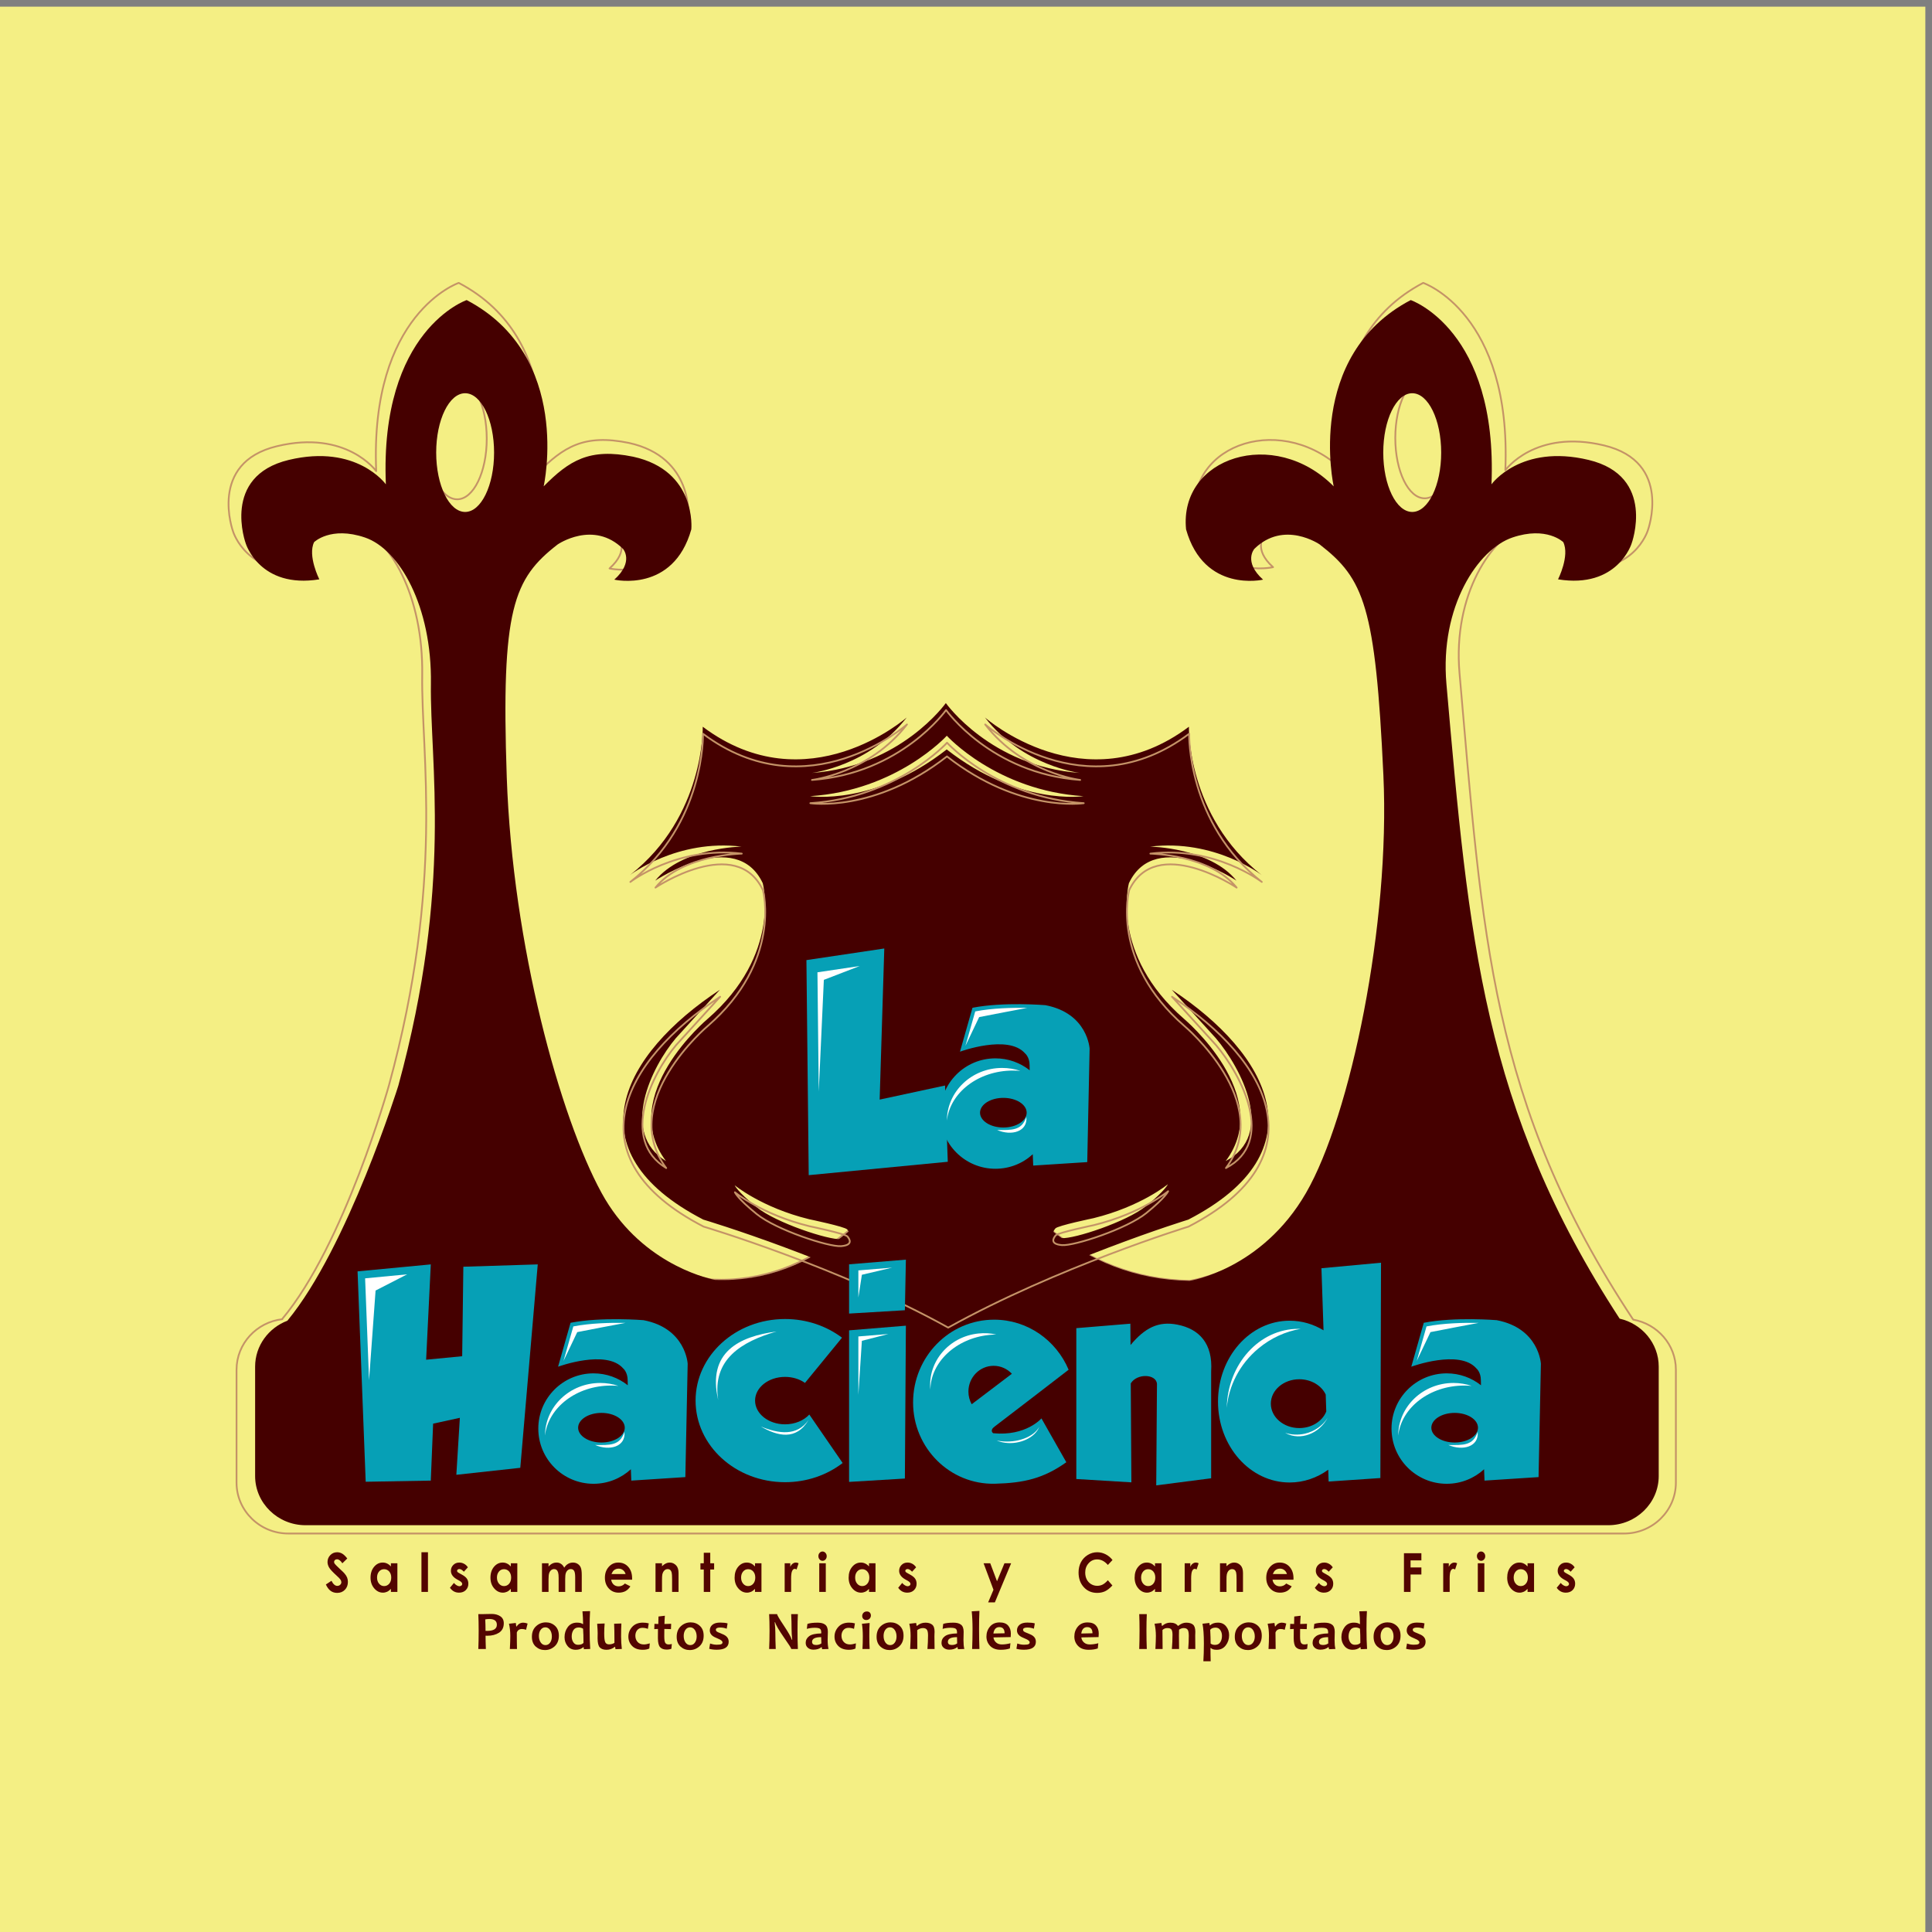
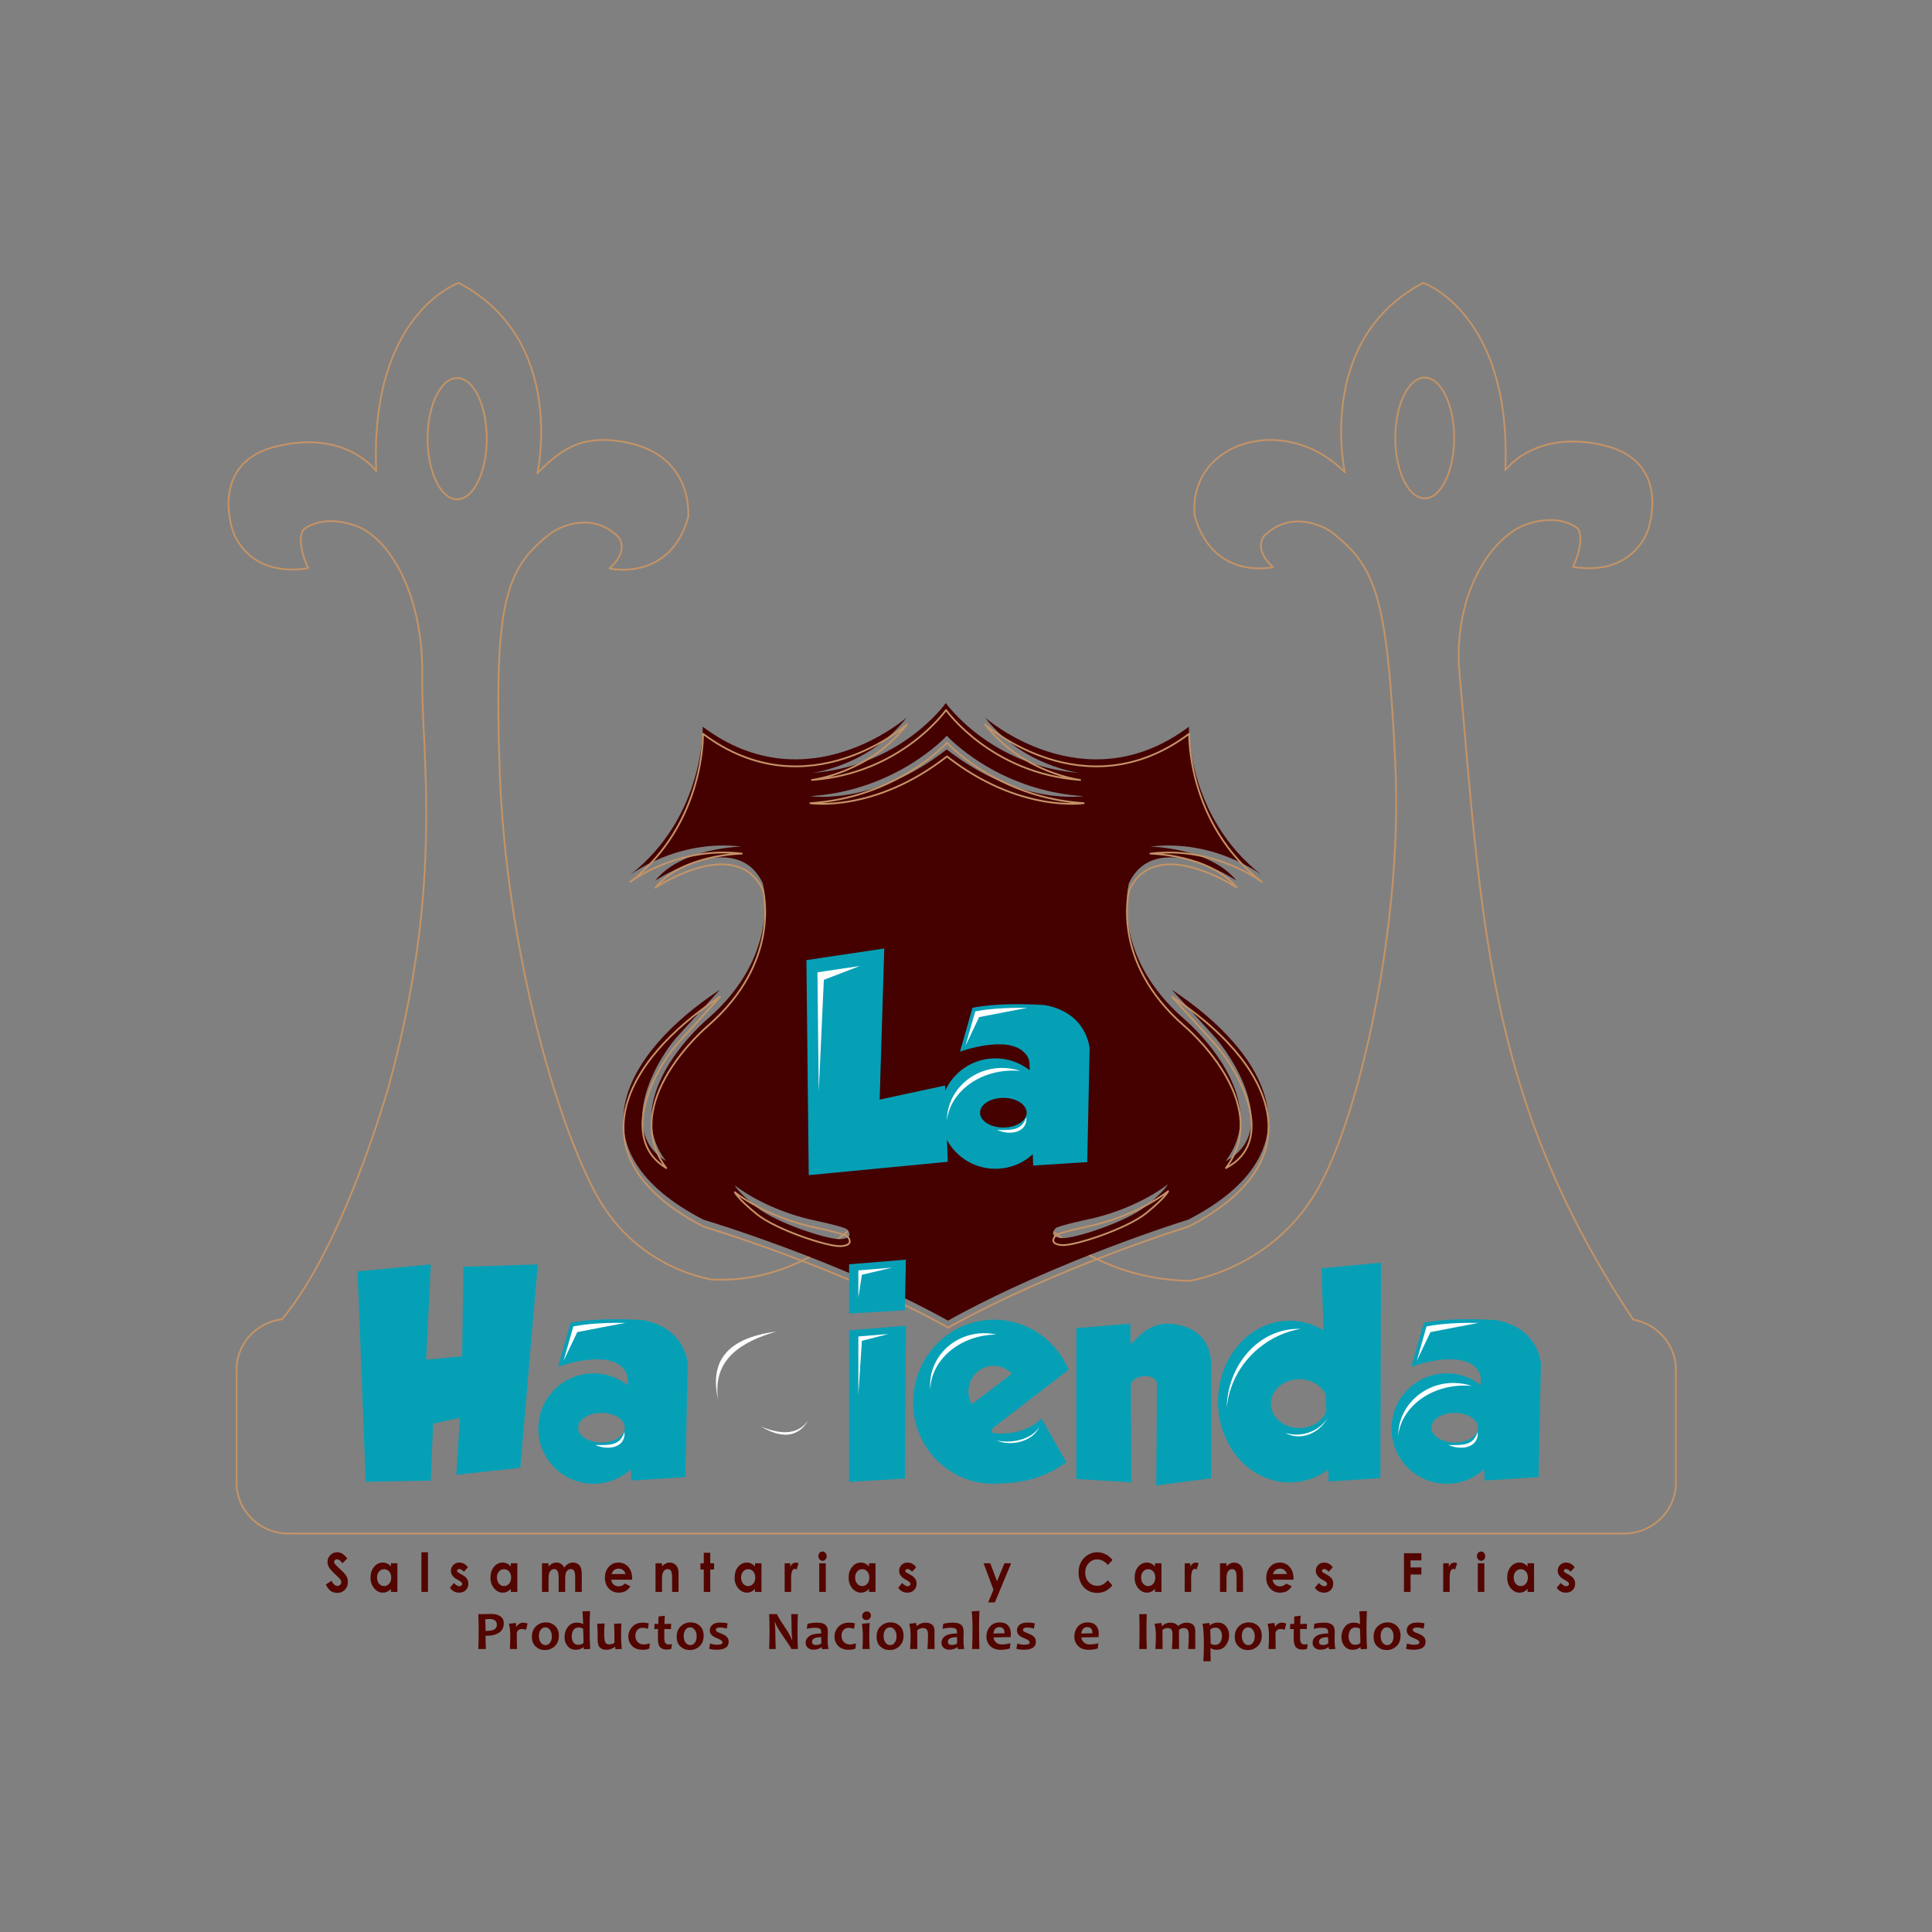
<svg xmlns="http://www.w3.org/2000/svg" width="256pt" height="256pt" viewBox="0 0 256 256" version="1.1">
  <rect x="0" y="0" width="256" height="256" fill="#808080" stroke="none" />
  <g id="surface1">
-     <path style=" stroke:none;fill-rule:evenodd;fill:rgb(95.699%,93.7%,51.799%);fill-opacity:1;" d="M 0 0.883 L 255.117 0.883 L 255.117 256 L 0 256 L 0 0.883 " />
    <path style="fill:none;stroke-width:2.329;stroke-linecap:round;stroke-linejoin:round;stroke:rgb(76.9%,57.599%,40.399%);stroke-opacity:1;stroke-miterlimit:22.926;" d="M 2084.297 1808.867 C 2084.297 1808.867 2100.352 1840.586 2091.367 1858.984 C 2091.367 1858.984 2069.023 1880.938 2022.812 1865.273 C 1976.641 1849.609 1924.805 1772.461 1933.945 1667.891 C 1964.297 1321.719 1974.414 1097.969 2164.062 811.406 C 2196.094 805.82 2220.625 778.164 2220.625 745.156 L 2220.625 595.312 C 2220.625 558.281 2189.805 528.008 2152.148 528.008 L 381.914 528.008 C 344.258 528.008 313.438 558.281 313.438 595.312 L 313.438 745.156 C 313.438 779.57 340.078 808.164 374.102 811.992 L 373.711 811.992 C 456.328 910.352 515.391 1121.914 515.391 1121.914 C 589.336 1392.539 557.891 1560.117 559.453 1665.547 C 561.016 1770.977 516.562 1848.047 470.156 1863.789 C 423.75 1879.531 401.328 1857.5 401.328 1857.5 C 392.266 1839.023 408.398 1807.148 408.398 1807.148 C 327.773 1794.141 308.906 1855.508 308.906 1855.508 C 308.906 1855.508 275.078 1946.758 367.109 1968.789 C 459.141 1990.82 498.477 1935.742 498.477 1935.742 C 489.844 2145.039 607.852 2185.156 607.852 2185.156 C 751.797 2109.609 712.07 1933.008 712.07 1933.008 C 746.602 1967.891 773.945 1985.273 833.242 1973.125 C 919.766 1954.258 911.914 1874.805 911.914 1874.805 C 887.5 1788.242 807.656 1806.758 807.656 1806.758 C 834.805 1831.133 819.453 1848.438 819.453 1848.438 C 779.336 1887.773 730.938 1854.336 730.938 1854.336 C 671.172 1807.93 654.258 1767.422 662.109 1539.258 C 670 1311.133 734.492 1079.062 790.352 976.758 C 838.672 888.32 921.797 868.32 943.359 864.531 C 1077.891 858.438 1176.25 959.727 1257.344 1089.336 C 1337.305 965.273 1430.43 865.469 1576.211 862.812 C 1576.211 862.812 1685.039 878.594 1744.844 982.305 C 1804.648 1086.016 1858.398 1344.062 1848.984 1545.352 C 1838.359 1772.812 1822.734 1809.648 1763.242 1855.859 C 1763.242 1855.859 1715.078 1889.141 1675.117 1849.961 C 1675.117 1849.961 1659.844 1832.734 1686.875 1808.477 C 1686.875 1808.477 1607.383 1790.078 1583.125 1876.211 C 1573.477 1973.516 1701.953 2015.039 1782.031 1934.141 C 1782.031 1934.141 1742.461 2109.961 1885.781 2185.156 C 1885.781 2185.156 2003.242 2145.195 1994.648 1936.914 C 1994.648 1936.914 2033.789 1991.719 2125.43 1969.805 C 2217.031 1947.852 2183.398 1857.031 2183.398 1857.031 C 2183.398 1857.031 2164.57 1795.938 2084.297 1808.867 Z M 605.781 2059.062 C 627.422 2059.062 644.961 2023.125 644.961 1978.711 C 644.961 1934.375 627.422 1898.398 605.781 1898.398 C 584.141 1898.398 566.602 1934.375 566.602 1978.711 C 566.602 2023.125 584.141 2059.062 605.781 2059.062 Z M 1887.812 2059.648 C 1866.289 2059.648 1848.828 2023.828 1848.828 1979.688 C 1848.828 1935.508 1866.289 1899.688 1887.812 1899.688 C 1909.375 1899.688 1926.836 1935.508 1926.836 1979.688 C 1926.836 2023.828 1909.375 2059.648 1887.812 2059.648 Z M 1887.812 2059.648 " transform="matrix(0.1,0,0,-0.1,0,256)" />
-     <path style=" stroke:none;fill-rule:evenodd;fill:rgb(27.1%,0%,0%);fill-opacity:1;" d="M 206.449 76.766 C 206.449 76.766 208.027 73.645 207.141 71.836 C 207.141 71.836 204.945 69.68 200.402 71.223 C 195.859 72.762 190.762 80.348 191.66 90.629 C 194.613 124.32 196.496 146.949 214.613 174.73 C 217.566 175.398 219.789 177.996 219.789 181.078 L 219.789 195.586 C 219.789 199.168 216.785 202.098 213.109 202.098 L 40.48 202.098 C 36.809 202.098 33.805 199.168 33.805 195.586 L 33.805 181.078 C 33.805 178.32 35.586 175.949 38.078 175.004 C 46.102 165.293 52.785 143.844 52.785 143.844 C 60.027 117.352 56.945 100.949 57.098 90.629 C 57.254 80.309 52.902 72.762 48.359 71.223 C 43.816 69.68 41.621 71.836 41.621 71.836 C 40.734 73.645 42.312 76.766 42.312 76.766 C 34.418 78.039 32.57 72.031 32.57 72.031 C 32.57 72.031 29.258 63.098 38.27 60.941 C 47.281 58.785 51.129 64.176 51.129 64.176 C 50.285 43.691 61.836 39.762 61.836 39.762 C 75.93 47.156 72.039 64.445 72.039 64.445 C 75.418 61.031 78.094 59.328 83.898 60.516 C 92.371 62.363 91.602 70.145 91.602 70.145 C 89.215 78.613 81.398 76.805 81.398 76.805 C 84.055 74.418 82.551 72.723 82.551 72.723 C 78.625 68.871 73.887 72.145 73.887 72.145 C 68.035 76.688 66.379 80.656 67.148 102.988 C 67.918 125.324 74.234 148.039 79.703 158.055 C 84.652 167.117 93.168 169.266 94.73 169.594 C 108.109 170.125 117.652 159.98 125.734 147.066 C 133.73 159.473 143.043 169.453 157.621 169.719 C 157.621 169.719 167.184 168.254 173.062 158.055 C 178.945 147.852 184.23 122.477 183.305 102.68 C 182.262 80.312 180.727 76.688 174.871 72.145 C 174.871 72.145 170.137 68.871 166.211 72.723 C 166.211 72.723 164.707 74.418 167.363 76.805 C 167.363 76.805 159.547 78.613 157.16 70.145 C 156.215 60.574 168.848 56.492 176.723 64.445 C 176.723 64.445 172.832 47.156 186.926 39.762 C 186.926 39.762 198.477 43.691 197.629 64.176 C 197.629 64.176 201.48 58.785 210.492 60.941 C 219.504 63.098 216.191 72.031 216.191 72.031 C 216.191 72.031 214.344 78.039 206.449 76.766 Z M 61.633 52.105 C 63.754 52.105 65.469 55.625 65.469 59.969 C 65.469 64.312 63.754 67.836 61.633 67.836 C 59.516 67.836 57.797 64.312 57.797 59.969 C 57.797 55.625 59.516 52.105 61.633 52.105 Z M 187.129 52.105 C 185.008 52.105 183.289 55.625 183.289 59.969 C 183.289 64.312 185.008 67.836 187.129 67.836 C 189.246 67.836 190.965 64.312 190.965 59.969 C 190.965 55.625 189.246 52.105 187.129 52.105 " />
    <path style=" stroke:none;fill-rule:evenodd;fill:rgb(100%,100%,100%);fill-opacity:1;" d="M 146.973 176.223 L 143.402 176.582 L 143.449 184.078 L 143.902 177.074 L 146.973 176.223 " />
    <path style=" stroke:none;fill-rule:evenodd;fill:rgb(100%,100%,100%);fill-opacity:1;" d="M 153.863 176.109 C 151.945 176.566 150.398 178.172 150.398 179.695 C 150.59 178.18 152.371 176.602 154.547 176.082 C 154.703 176.043 154.859 176.012 155.016 175.988 C 154.652 175.973 154.266 176.012 153.863 176.109 " />
    <path style=" stroke:none;fill-rule:evenodd;fill:rgb(27.1%,0%,0%);fill-opacity:1;" d="M 125.609 174.988 C 111.172 166.961 93.195 161.605 93.195 161.605 C 75.578 152.496 82.457 139.656 95.391 131.145 L 89.555 137.559 C 86.324 141.371 82.082 150.105 88.246 153.848 C 81.699 145.145 93.754 135.016 93.754 135.016 C 103.609 126.469 101.07 117.031 101.07 117.031 C 97.527 109.523 86.82 116.688 86.82 116.688 C 90.363 112.297 98.258 112.18 98.258 112.18 C 89.711 111.141 83.492 115.938 83.492 115.938 C 93.426 108.156 93.117 96.297 93.117 96.297 C 106.98 106.695 120.148 95.066 120.148 95.066 C 115.145 101.535 107.559 102.422 107.559 102.422 C 119.379 101.574 125.328 93.16 125.328 93.16 C 125.328 93.16 131.277 101.574 143.098 102.422 C 143.098 102.422 135.512 101.535 130.508 95.066 C 130.508 95.066 143.676 106.695 157.539 96.297 C 157.539 96.297 157.23 108.156 167.164 115.938 C 167.164 115.938 160.945 111.141 152.398 112.18 C 152.398 112.18 160.289 112.297 163.836 116.688 C 163.836 116.688 153.129 109.523 149.586 117.031 C 149.586 117.031 147.047 126.469 156.902 135.016 C 156.902 135.016 168.953 145.145 162.41 153.848 C 169.07 150.367 164.488 141.562 161.098 137.559 L 155.266 131.145 C 168.195 139.656 175.074 152.496 157.461 161.605 C 157.461 161.605 140.047 166.961 125.609 174.988 Z M 97.348 157.051 C 97.348 157.051 100.922 160.012 107.207 161.551 C 107.207 161.551 111.949 162.535 112.258 162.906 C 112.566 163.277 113.047 164.062 111.422 164.191 C 109.793 164.324 102.832 162.043 100.246 159.949 C 97.656 157.855 97.348 157.051 97.348 157.051 Z M 154.754 156.914 C 154.754 156.914 151.184 159.871 144.898 161.414 C 144.898 161.414 140.152 162.398 139.848 162.77 C 139.539 163.137 139.059 163.926 140.684 164.055 C 142.309 164.184 149.273 161.906 151.859 159.812 C 154.445 157.715 154.754 156.914 154.754 156.914 Z M 125.457 97.488 C 125.457 97.488 118.863 104.758 107.344 105.496 C 107.344 105.496 115.836 106.82 125.445 99.305 C 135.055 106.82 143.57 105.496 143.57 105.496 C 132.051 104.758 125.457 97.488 125.457 97.488 " />
    <path style=" stroke:none;fill-rule:evenodd;fill:rgb(2.399%,62.7%,71.399%);fill-opacity:1;" d="M 107.16 155.715 L 106.855 127.219 L 117.172 125.68 L 116.559 145.703 L 125.223 143.836 L 125.586 153.941 L 107.16 155.715 " />
    <path style=" stroke:none;fill-rule:evenodd;fill:rgb(100%,100%,100%);fill-opacity:1;" d="M 108.488 144.637 L 108.316 128.836 L 113.922 128 L 109.164 129.836 L 108.488 144.637 " />
    <path style=" stroke:none;fill-rule:evenodd;fill:rgb(2.399%,62.7%,71.399%);fill-opacity:1;" d="M 136.906 154.445 L 144.066 153.984 L 144.379 138.965 C 144.379 138.965 144.145 134.27 138.523 133.191 C 138.523 133.191 132.98 132.727 128.859 133.535 L 127.203 139.352 C 127.203 139.352 133.594 137.004 135.828 139.582 C 135.828 139.582 136.426 140.062 136.426 141.141 C 136.426 141.254 136.43 141.488 136.438 141.816 C 135.191 140.828 133.613 140.238 131.898 140.238 C 127.859 140.238 124.586 143.512 124.586 147.555 C 124.586 151.594 127.859 154.867 131.898 154.867 C 133.809 154.867 135.547 154.141 136.848 152.941 Z M 132.949 145.473 C 134.656 145.473 136.039 146.352 136.039 147.438 C 136.039 148.523 134.656 149.402 132.949 149.402 C 131.242 149.402 129.859 148.523 129.859 147.438 C 129.859 146.352 131.242 145.473 132.949 145.473 " />
    <path style=" stroke:none;fill-rule:evenodd;fill:rgb(100%,100%,100%);fill-opacity:1;" d="M 136.133 133.547 C 134.164 133.516 131.48 133.574 129.223 134.02 L 127.922 138.59 L 129.742 134.77 C 131.828 134.359 134.25 133.902 136.133 133.547 " />
    <path style=" stroke:none;fill-rule:evenodd;fill:rgb(100%,100%,100%);fill-opacity:1;" d="M 132.785 141.508 C 128.758 141.508 125.488 144.625 125.469 148.477 C 125.891 144.762 129.648 141.855 134.219 141.855 C 134.555 141.855 134.883 141.871 135.203 141.898 C 134.445 141.645 133.633 141.508 132.785 141.508 " />
    <path style=" stroke:none;fill-rule:evenodd;fill:rgb(100%,100%,100%);fill-opacity:1;" d="M 135.996 147.988 C 136.195 149.957 134.027 150.555 132.121 149.727 C 134.055 149.746 135.41 149.84 135.996 147.988 " />
    <path style="fill:none;stroke-width:2.329;stroke-linecap:round;stroke-linejoin:round;stroke:rgb(76.9%,57.599%,40.399%);stroke-opacity:1;stroke-miterlimit:22.926;" d="M 1256.406 800.859 C 1112.031 881.133 932.266 934.688 932.266 934.688 C 756.094 1025.742 824.883 1154.18 954.219 1239.258 L 895.859 1175.156 C 863.555 1136.992 821.094 1049.688 882.773 1012.266 C 817.305 1099.297 937.852 1200.547 937.852 1200.547 C 1036.406 1286.055 1011.016 1380.391 1011.016 1380.391 C 975.586 1455.469 868.516 1383.867 868.516 1383.867 C 903.945 1427.734 982.891 1428.906 982.891 1428.906 C 897.422 1439.297 835.234 1391.367 835.234 1391.367 C 934.57 1469.141 931.484 1587.734 931.484 1587.734 C 1070.117 1483.789 1201.797 1600.078 1201.797 1600.078 C 1151.758 1535.391 1075.898 1526.523 1075.898 1526.523 C 1194.102 1535 1253.594 1619.141 1253.594 1619.141 C 1253.594 1619.141 1313.086 1535 1431.289 1526.523 C 1431.289 1526.523 1355.43 1535.391 1305.391 1600.078 C 1305.391 1600.078 1437.07 1483.789 1575.703 1587.734 C 1575.703 1587.734 1572.617 1469.141 1671.953 1391.367 C 1671.953 1391.367 1609.766 1439.297 1524.297 1428.906 C 1524.297 1428.906 1603.203 1427.734 1638.633 1383.867 C 1638.633 1383.867 1531.602 1455.469 1496.172 1380.391 C 1496.172 1380.391 1470.742 1286.055 1569.336 1200.547 C 1569.336 1200.547 1689.844 1099.297 1624.414 1012.266 C 1691.055 1047.031 1645.195 1135.117 1611.289 1175.156 L 1552.969 1239.258 C 1682.266 1154.18 1751.055 1025.742 1574.922 934.688 C 1574.922 934.688 1400.781 881.133 1256.406 800.859 Z M 973.789 980.195 C 973.789 980.195 1009.531 950.625 1072.383 935.234 C 1072.383 935.234 1119.805 925.352 1122.891 921.641 C 1125.977 917.969 1130.742 910.117 1114.492 908.789 C 1098.242 907.5 1028.633 930.273 1002.773 951.25 C 976.875 972.188 973.789 980.195 973.789 980.195 Z M 1547.852 981.562 C 1547.852 981.562 1512.148 951.992 1449.297 936.602 C 1449.297 936.602 1401.875 926.719 1398.789 923.047 C 1395.703 919.336 1390.898 911.484 1407.148 910.156 C 1423.398 908.867 1493.047 931.68 1518.906 952.617 C 1544.766 973.555 1547.852 981.562 1547.852 981.562 Z M 1254.883 1575.859 C 1254.883 1575.859 1188.945 1503.164 1073.75 1495.742 C 1073.75 1495.742 1158.633 1482.539 1254.766 1557.695 C 1350.898 1482.539 1436.016 1495.742 1436.016 1495.742 C 1320.781 1503.164 1254.883 1575.859 1254.883 1575.859 Z M 1254.883 1575.859 " transform="matrix(0.1,0,0,-0.1,0,256)" />
    <path style=" stroke:none;fill-rule:evenodd;fill:rgb(2.399%,62.7%,71.399%);fill-opacity:1;" d="M 83.652 196.188 L 90.812 195.723 L 91.121 180.707 C 91.121 180.707 90.891 176.008 85.27 174.93 C 85.27 174.93 79.723 174.469 75.602 175.277 L 73.949 181.094 C 73.949 181.094 80.34 178.742 82.574 181.324 C 82.574 181.324 83.168 181.805 83.168 182.883 C 83.168 182.996 83.176 183.227 83.184 183.555 C 81.938 182.566 80.359 181.977 78.645 181.977 C 74.605 181.977 71.328 185.254 71.328 189.293 C 71.328 193.336 74.605 196.609 78.645 196.609 C 80.555 196.609 82.289 195.879 83.594 194.684 Z M 79.695 187.215 C 81.402 187.215 82.785 188.094 82.785 189.18 C 82.785 190.262 81.402 191.141 79.695 191.141 C 77.988 191.141 76.605 190.262 76.605 189.18 C 76.605 188.094 77.988 187.215 79.695 187.215 " />
    <path style=" stroke:none;fill-rule:evenodd;fill:rgb(100%,100%,100%);fill-opacity:1;" d="M 82.875 175.289 C 80.91 175.254 78.227 175.316 75.969 175.758 L 74.668 180.332 L 76.488 176.512 C 78.574 176.102 80.992 175.641 82.875 175.289 " />
-     <path style=" stroke:none;fill-rule:evenodd;fill:rgb(100%,100%,100%);fill-opacity:1;" d="M 79.531 183.25 C 75.504 183.25 72.234 186.367 72.215 190.219 C 72.637 186.504 76.391 183.594 80.965 183.594 C 81.297 183.594 81.625 183.609 81.949 183.641 C 81.191 183.387 80.379 183.25 79.531 183.25 " />
    <path style=" stroke:none;fill-rule:evenodd;fill:rgb(100%,100%,100%);fill-opacity:1;" d="M 82.742 189.73 C 82.941 191.699 80.773 192.293 78.867 191.469 C 80.797 191.488 82.156 191.582 82.742 189.73 " />
    <path style=" stroke:none;fill-rule:evenodd;fill:rgb(2.399%,62.7%,71.399%);fill-opacity:1;" d="M 196.707 196.188 L 203.867 195.723 L 204.176 180.707 C 204.176 180.707 203.945 176.008 198.324 174.93 C 198.324 174.93 192.777 174.469 188.656 175.277 L 187.004 181.094 C 187.004 181.094 193.395 178.742 195.629 181.324 C 195.629 181.324 196.223 181.805 196.223 182.883 C 196.223 182.996 196.23 183.227 196.238 183.555 C 194.992 182.566 193.414 181.977 191.699 181.977 C 187.66 181.977 184.383 185.254 184.383 189.293 C 184.383 193.336 187.66 196.609 191.699 196.609 C 193.609 196.609 195.344 195.879 196.648 194.684 Z M 192.75 187.215 C 194.457 187.215 195.84 188.094 195.84 189.18 C 195.84 190.262 194.457 191.141 192.75 191.141 C 191.043 191.141 189.66 190.262 189.66 189.18 C 189.66 188.094 191.043 187.215 192.75 187.215 " />
    <path style=" stroke:none;fill-rule:evenodd;fill:rgb(100%,100%,100%);fill-opacity:1;" d="M 195.797 189.73 C 195.996 191.699 193.828 192.293 191.922 191.469 C 193.852 191.488 195.211 191.582 195.797 189.73 Z M 195.93 175.289 C 193.965 175.254 191.281 175.316 189.023 175.758 L 187.723 180.332 L 189.543 176.512 C 191.629 176.102 194.047 175.641 195.93 175.289 Z M 192.586 183.25 C 188.559 183.25 185.289 186.367 185.27 190.219 C 185.691 186.504 189.445 183.594 194.02 183.594 C 194.352 183.594 194.68 183.609 195.004 183.641 C 194.246 183.387 193.434 183.25 192.586 183.25 " />
    <path style=" stroke:none;fill-rule:evenodd;fill:rgb(2.399%,62.7%,71.399%);fill-opacity:1;" d="M 48.457 196.34 L 57.082 196.188 L 57.391 188.641 L 60.934 187.867 L 60.469 195.418 L 68.941 194.492 L 71.254 167.539 L 61.395 167.848 L 61.242 179.707 L 56.465 180.168 L 57.082 167.539 L 47.379 168.461 L 48.457 196.34 " />
-     <path style=" stroke:none;fill-rule:evenodd;fill:rgb(100%,100%,100%);fill-opacity:1;" d="M 53.949 168.855 L 48.379 169.387 L 48.902 182.875 L 49.766 171.004 L 53.949 168.855 " />
    <path style=" stroke:none;fill-rule:evenodd;fill:rgb(2.399%,62.7%,71.399%);fill-opacity:1;" d="M 112.508 196.359 L 119.902 195.914 L 120.035 175.66 L 112.508 176.277 Z M 112.508 174.055 L 119.902 173.613 L 120.035 166.91 L 112.508 167.527 L 112.508 174.055 " />
    <path style=" stroke:none;fill-rule:evenodd;fill:rgb(100%,100%,100%);fill-opacity:1;" d="M 117.719 176.762 L 113.738 177.086 L 113.738 184.836 L 114.203 177.664 Z M 118.215 167.969 L 113.738 168.336 L 113.738 171.926 L 114.203 168.914 L 118.215 167.969 " />
-     <path style=" stroke:none;fill-rule:evenodd;fill:rgb(2.399%,62.7%,71.399%);fill-opacity:1;" d="M 104.023 174.777 C 106.891 174.777 109.52 175.707 111.57 177.25 L 106.664 183.242 C 105.965 182.746 105.039 182.445 104.023 182.445 C 101.828 182.445 100.051 183.852 100.051 185.586 C 100.051 187.324 101.828 188.73 104.023 188.73 C 105.344 188.73 106.516 188.219 107.238 187.434 L 111.656 193.855 C 109.594 195.441 106.93 196.398 104.023 196.398 C 97.477 196.398 92.168 191.559 92.168 185.586 C 92.168 179.617 97.477 174.777 104.023 174.777 " />
    <path style=" stroke:none;fill-rule:evenodd;fill:rgb(100%,100%,100%);fill-opacity:1;" d="M 95.164 185.508 C 93.672 179.148 97.969 177.09 102.883 176.43 C 98.305 177.762 94.32 180.102 95.164 185.508 " />
    <path style=" stroke:none;fill-rule:evenodd;fill:rgb(100%,100%,100%);fill-opacity:1;" d="M 107.141 188.148 C 105.512 190.914 103.039 190.312 100.809 189.016 C 103.141 189.965 105.586 190.367 107.141 188.148 " />
    <path style=" stroke:none;fill-rule:evenodd;fill:rgb(2.399%,62.7%,71.399%);fill-opacity:1;" d="M 170.883 175 C 172.508 175 174.039 175.461 175.375 176.273 L 175.098 168.047 L 182.992 167.316 L 182.906 195.848 L 176.051 196.312 L 176 194.746 C 174.523 195.816 172.766 196.438 170.883 196.438 C 165.641 196.438 161.391 191.637 161.391 185.719 C 161.391 179.797 165.641 175 170.883 175 Z M 175.664 184.781 L 175.738 187.027 C 175.234 188.305 173.824 189.227 172.164 189.227 C 170.078 189.227 168.391 187.777 168.391 185.992 C 168.391 184.207 170.078 182.758 172.164 182.758 C 173.746 182.758 175.105 183.594 175.664 184.781 " />
-     <path style=" stroke:none;fill-rule:evenodd;fill:rgb(100%,100%,100%);fill-opacity:1;" d="M 170.418 189.926 C 170.383 189.906 170.344 189.887 170.309 189.863 C 171.102 190.117 171.984 190.172 172.871 189.977 C 174.191 189.684 175.266 188.898 175.922 187.875 C 174.77 189.996 172.324 190.91 170.418 189.926 Z M 172.039 176.078 C 172.137 176.078 172.238 176.078 172.336 176.082 C 170.359 176.418 168.418 177.281 166.738 178.684 C 164.242 180.77 162.816 183.637 162.551 186.547 C 162.664 180.742 166.871 176.078 172.039 176.078 " />
+     <path style=" stroke:none;fill-rule:evenodd;fill:rgb(100%,100%,100%);fill-opacity:1;" d="M 170.418 189.926 C 170.383 189.906 170.344 189.887 170.309 189.863 C 171.102 190.117 171.984 190.172 172.871 189.977 C 174.191 189.684 175.266 188.898 175.922 187.875 C 174.77 189.996 172.324 190.91 170.418 189.926 M 172.039 176.078 C 172.137 176.078 172.238 176.078 172.336 176.082 C 170.359 176.418 168.418 177.281 166.738 178.684 C 164.242 180.77 162.816 183.637 162.551 186.547 C 162.664 180.742 166.871 176.078 172.039 176.078 " />
    <path style=" stroke:none;fill-rule:evenodd;fill:rgb(2.399%,62.7%,71.399%);fill-opacity:1;" d="M 131.73 174.863 C 136.152 174.863 139.953 177.594 141.598 181.496 C 141.578 181.516 132.527 188.484 131.797 189.023 C 131.066 189.562 131.605 189.91 131.605 189.91 C 135.957 190.332 137.996 187.945 137.996 187.945 L 141.293 193.754 C 138.273 195.906 135.676 196.504 131.836 196.602 C 125.902 196.75 120.988 191.898 120.988 185.84 C 120.988 179.777 125.797 174.863 131.73 174.863 Z M 131.66 180.977 C 132.613 180.977 133.469 181.379 134.078 182.031 L 128.754 186.07 C 128.477 185.574 128.32 185 128.32 184.391 C 128.32 182.504 129.816 180.977 131.66 180.977 " />
    <path style=" stroke:none;fill-rule:evenodd;fill:rgb(100%,100%,100%);fill-opacity:1;" d="M 129.641 176.695 C 125.758 177.094 122.914 180.422 123.281 184.137 C 123.316 180.516 126.648 177.34 131.059 176.887 C 131.379 176.852 131.695 176.836 132.012 176.832 C 131.258 176.66 130.461 176.609 129.641 176.695 " />
    <path style=" stroke:none;fill-rule:evenodd;fill:rgb(100%,100%,100%);fill-opacity:1;" d="M 133.195 191.176 C 135.148 191.43 137.164 190.484 137.711 189.059 C 136.992 190.406 134.766 191.246 132.547 190.957 C 132.387 190.938 132.23 190.91 132.074 190.879 C 132.406 191.02 132.785 191.121 133.195 191.176 " />
    <path style=" stroke:none;fill-rule:evenodd;fill:rgb(2.399%,62.7%,71.399%);fill-opacity:1;" d="M 142.617 195.977 L 149.914 196.418 L 149.832 183.305 C 150.645 181.961 153.164 182.039 153.305 183.344 L 153.207 196.82 L 160.484 195.879 L 160.484 181.707 C 160.723 178.023 158.906 176.09 156.012 175.523 C 153.477 175.023 151.695 175.957 149.801 178.223 L 149.781 175.395 L 142.617 175.988 L 142.617 195.977 " />
    <path style=" stroke:none;fill-rule:nonzero;fill:rgb(32.5%,1.999%,0%);fill-opacity:1;" d="M 66.754 215.09 C 66.754 215.652 66.543 216.07 66.121 216.344 C 65.703 216.609 65.188 216.746 64.574 216.746 C 64.465 216.746 64.387 216.746 64.34 216.738 C 64.34 217.184 64.352 217.77 64.379 218.5 L 63.379 218.5 C 63.41 217.816 63.426 217.012 63.426 216.082 C 63.426 215.23 63.41 214.496 63.379 213.879 L 63.996 213.879 C 64.086 213.879 64.254 213.875 64.504 213.867 C 64.75 213.859 64.965 213.855 65.148 213.855 C 65.598 213.855 65.977 213.957 66.285 214.16 C 66.598 214.363 66.754 214.676 66.754 215.09 Z M 65.836 215.285 C 65.836 214.777 65.5 214.523 64.828 214.523 C 64.66 214.523 64.48 214.539 64.297 214.578 C 64.32 215.023 64.336 215.531 64.336 216.098 C 64.395 216.102 64.461 216.102 64.539 216.102 C 65.406 216.102 65.836 215.832 65.836 215.285 Z M 69.91 215.129 L 69.703 215.957 C 69.527 215.887 69.352 215.852 69.168 215.852 C 68.82 215.852 68.594 216.008 68.48 216.32 C 68.48 217.266 68.488 217.992 68.504 218.5 L 67.559 218.5 C 67.598 217.789 67.617 217.207 67.617 216.754 C 67.617 216.191 67.559 215.656 67.441 215.152 L 68.348 215.051 C 68.387 215.312 68.406 215.465 68.406 215.512 L 68.465 215.512 C 68.68 215.176 68.973 215.012 69.332 215.012 C 69.504 215.012 69.695 215.047 69.91 215.129 Z M 74.051 216.734 C 74.051 217.332 73.867 217.797 73.504 218.137 C 73.137 218.473 72.703 218.641 72.207 218.641 C 71.73 218.641 71.328 218.484 70.988 218.18 C 70.648 217.871 70.48 217.441 70.48 216.887 C 70.48 216.285 70.664 215.816 71.035 215.48 C 71.402 215.141 71.836 214.973 72.332 214.973 C 72.805 214.973 73.211 215.125 73.547 215.434 C 73.883 215.742 74.051 216.176 74.051 216.734 Z M 73.125 216.844 C 73.125 216.5 73.043 216.211 72.887 215.977 C 72.723 215.746 72.516 215.629 72.258 215.629 C 72.004 215.629 71.801 215.738 71.645 215.953 C 71.484 216.172 71.406 216.445 71.406 216.773 C 71.406 217.113 71.488 217.402 71.648 217.637 C 71.809 217.867 72.02 217.984 72.277 217.984 C 72.527 217.984 72.73 217.879 72.891 217.66 C 73.047 217.441 73.125 217.168 73.125 216.844 Z M 78.207 218.496 L 77.363 218.527 C 77.348 218.441 77.34 218.355 77.34 218.266 L 77.289 218.266 C 77.027 218.492 76.695 218.605 76.289 218.605 C 75.836 218.605 75.473 218.438 75.207 218.109 C 74.941 217.781 74.805 217.391 74.805 216.938 C 74.805 216.418 74.949 215.969 75.242 215.582 C 75.535 215.199 75.938 215.008 76.457 215.008 C 76.793 215.008 77.047 215.07 77.211 215.195 L 77.262 215.195 C 77.262 214.637 77.234 214.074 77.18 213.508 L 78.188 213.48 C 78.148 214.031 78.129 214.824 78.129 215.859 C 78.129 216.906 78.156 217.785 78.207 218.496 Z M 77.316 217.691 C 77.316 216.938 77.297 216.309 77.262 215.816 C 77.102 215.703 76.906 215.648 76.676 215.648 C 76.363 215.648 76.133 215.762 75.98 215.996 C 75.828 216.227 75.754 216.512 75.754 216.848 C 75.754 217.145 75.828 217.402 75.973 217.617 C 76.121 217.836 76.324 217.945 76.586 217.945 C 76.934 217.945 77.176 217.859 77.316 217.691 Z M 82.395 218.496 L 81.562 218.527 C 81.527 218.398 81.508 218.297 81.508 218.223 L 81.449 218.223 C 81.141 218.477 80.777 218.605 80.363 218.605 C 79.973 218.605 79.68 218.5 79.48 218.297 C 79.281 218.094 79.184 217.684 79.184 217.07 C 79.184 216.996 79.184 216.895 79.188 216.762 C 79.191 216.629 79.195 216.512 79.195 216.414 C 79.195 216.152 79.172 215.73 79.129 215.156 L 80.117 215.121 C 80.078 215.574 80.062 216.004 80.062 216.414 C 80.062 216.992 80.102 217.383 80.191 217.586 C 80.277 217.785 80.445 217.887 80.699 217.887 C 80.977 217.887 81.215 217.82 81.418 217.688 C 81.418 216.441 81.402 215.598 81.375 215.152 L 82.336 215.121 C 82.309 215.566 82.297 216.148 82.297 216.859 C 82.297 217.387 82.332 217.934 82.395 218.496 Z M 86.102 217.754 L 86.039 218.434 C 85.824 218.547 85.531 218.605 85.164 218.605 C 84.551 218.605 84.082 218.434 83.754 218.094 C 83.426 217.754 83.262 217.344 83.262 216.863 C 83.262 216.367 83.434 215.934 83.777 215.562 C 84.121 215.191 84.59 215.008 85.188 215.008 C 85.477 215.008 85.738 215.039 85.965 215.105 L 85.844 215.832 C 85.625 215.742 85.383 215.695 85.113 215.695 C 84.828 215.695 84.602 215.797 84.434 216 C 84.27 216.203 84.188 216.453 84.188 216.746 C 84.188 217.066 84.285 217.34 84.48 217.562 C 84.676 217.785 84.957 217.898 85.316 217.898 C 85.527 217.898 85.789 217.852 86.102 217.754 Z M 89.02 217.836 L 88.961 218.469 C 88.793 218.539 88.586 218.578 88.332 218.578 C 87.949 218.578 87.66 218.473 87.469 218.262 C 87.273 218.055 87.176 217.652 87.176 217.059 C 87.176 216.703 87.18 216.297 87.184 215.844 C 87.062 215.844 86.898 215.852 86.695 215.867 L 86.719 215.168 C 86.898 215.18 87.07 215.188 87.227 215.188 C 87.227 215.062 87.238 214.734 87.254 214.195 L 88.098 214.094 C 88.059 214.566 88.043 214.93 88.043 215.188 C 88.242 215.188 88.539 215.18 88.934 215.16 L 88.906 215.867 C 88.547 215.852 88.254 215.844 88.027 215.844 C 88.023 216.16 88.02 216.488 88.02 216.836 C 88.02 217.258 88.062 217.539 88.148 217.684 C 88.234 217.824 88.383 217.898 88.602 217.898 C 88.73 217.898 88.867 217.879 89.02 217.836 Z M 93.238 216.734 C 93.238 217.332 93.055 217.797 92.688 218.137 C 92.32 218.473 91.887 218.641 91.391 218.641 C 90.918 218.641 90.512 218.484 90.172 218.18 C 89.836 217.871 89.664 217.441 89.664 216.887 C 89.664 216.285 89.852 215.816 90.219 215.48 C 90.59 215.141 91.02 214.973 91.52 214.973 C 91.988 214.973 92.395 215.125 92.73 215.434 C 93.07 215.742 93.238 216.176 93.238 216.734 Z M 92.312 216.844 C 92.312 216.5 92.23 216.211 92.07 215.977 C 91.906 215.746 91.699 215.629 91.441 215.629 C 91.191 215.629 90.984 215.738 90.828 215.953 C 90.672 216.172 90.594 216.445 90.594 216.773 C 90.594 217.113 90.672 217.402 90.832 217.637 C 90.996 217.867 91.203 217.984 91.461 217.984 C 91.715 217.984 91.918 217.879 92.074 217.66 C 92.23 217.441 92.312 217.168 92.312 216.844 Z M 96.555 217.531 C 96.555 218.242 96.027 218.598 94.977 218.598 C 94.594 218.598 94.258 218.555 93.973 218.473 L 94.094 217.773 C 94.391 217.879 94.684 217.934 94.977 217.934 C 95.262 217.934 95.461 217.91 95.57 217.863 C 95.68 217.816 95.734 217.734 95.734 217.621 C 95.734 217.453 95.535 217.285 95.137 217.129 C 94.789 216.992 94.535 216.859 94.375 216.727 C 94.16 216.539 94.051 216.316 94.051 216.047 C 94.051 215.73 94.168 215.48 94.402 215.289 C 94.637 215.094 94.977 215 95.426 215 C 95.844 215 96.172 215.035 96.41 215.109 L 96.293 215.812 C 96.023 215.707 95.734 215.656 95.426 215.656 C 95.047 215.656 94.855 215.754 94.855 215.949 C 94.855 216.047 94.898 216.125 94.977 216.188 C 95.059 216.246 95.223 216.324 95.473 216.414 C 95.816 216.543 96.062 216.672 96.219 216.805 C 96.441 216.992 96.555 217.234 96.555 217.531 Z M 105.723 218.5 L 104.848 218.5 C 104.848 218.402 104.523 217.891 103.871 216.965 C 103.191 215.984 102.801 215.316 102.707 214.957 L 102.648 214.957 C 102.711 215.477 102.738 215.945 102.738 216.363 C 102.738 216.949 102.754 217.66 102.789 218.5 L 101.914 218.5 C 101.949 217.77 101.969 216.961 101.969 216.082 C 101.969 215.219 101.949 214.484 101.914 213.879 L 102.969 213.879 C 102.969 214.004 103.262 214.504 103.848 215.379 C 104.469 216.309 104.824 216.941 104.918 217.273 L 104.973 217.273 C 104.914 216.746 104.887 216.27 104.887 215.852 C 104.887 215.211 104.871 214.551 104.836 213.879 L 105.723 213.879 C 105.691 214.465 105.676 215.199 105.676 216.082 C 105.676 216.973 105.691 217.777 105.723 218.5 Z M 109.781 218.496 L 108.945 218.527 C 108.906 218.426 108.887 218.336 108.887 218.258 L 108.844 218.258 C 108.582 218.477 108.23 218.59 107.785 218.59 C 107.492 218.59 107.246 218.508 107.051 218.344 C 106.855 218.18 106.758 217.961 106.758 217.688 C 106.758 217.328 106.91 217.031 107.215 216.805 C 107.516 216.574 108.051 216.453 108.812 216.438 C 108.816 216.395 108.82 216.355 108.82 216.316 C 108.82 216.059 108.758 215.895 108.637 215.812 C 108.512 215.73 108.285 215.688 107.957 215.688 C 107.602 215.688 107.25 215.734 106.91 215.832 L 106.988 215.176 C 107.309 215.066 107.766 215.012 108.352 215.012 C 108.781 215.012 109.109 215.098 109.344 215.281 C 109.578 215.461 109.695 215.773 109.695 216.223 C 109.695 216.324 109.688 216.508 109.68 216.77 C 109.672 217.031 109.668 217.207 109.668 217.293 C 109.668 217.781 109.707 218.184 109.781 218.496 Z M 108.836 217.758 C 108.82 217.438 108.812 217.164 108.812 216.93 C 108.008 216.93 107.602 217.137 107.602 217.547 C 107.602 217.828 107.781 217.969 108.137 217.969 C 108.414 217.969 108.648 217.898 108.836 217.758 Z M 113.414 217.754 L 113.355 218.434 C 113.137 218.547 112.848 218.605 112.477 218.605 C 111.867 218.605 111.395 218.434 111.07 218.094 C 110.742 217.754 110.578 217.344 110.578 216.863 C 110.578 216.367 110.75 215.934 111.094 215.562 C 111.434 215.191 111.906 215.008 112.504 215.008 C 112.793 215.008 113.051 215.039 113.281 215.105 L 113.16 215.832 C 112.941 215.742 112.695 215.695 112.43 215.695 C 112.141 215.695 111.914 215.797 111.75 216 C 111.582 216.203 111.5 216.453 111.5 216.746 C 111.5 217.066 111.598 217.34 111.797 217.562 C 111.992 217.785 112.27 217.898 112.629 217.898 C 112.84 217.898 113.102 217.852 113.414 217.754 Z M 115.234 218.5 L 114.281 218.5 C 114.312 218.012 114.328 217.449 114.328 216.812 C 114.328 216.184 114.289 215.633 114.211 215.16 L 115.23 215.055 C 115.199 215.516 115.188 216.102 115.188 216.812 C 115.188 217.422 115.203 217.984 115.234 218.5 Z M 115.398 214.055 C 115.398 214.215 115.344 214.355 115.234 214.477 C 115.125 214.598 114.969 214.66 114.773 214.66 C 114.609 214.66 114.48 214.605 114.387 214.504 C 114.289 214.398 114.246 214.273 114.246 214.125 C 114.246 213.965 114.301 213.828 114.41 213.707 C 114.52 213.59 114.676 213.527 114.871 213.527 C 115.039 213.527 115.172 213.582 115.262 213.684 C 115.352 213.789 115.398 213.91 115.398 214.055 Z M 119.723 216.734 C 119.723 217.332 119.539 217.797 119.172 218.137 C 118.809 218.473 118.375 218.641 117.879 218.641 C 117.402 218.641 116.996 218.484 116.66 218.18 C 116.32 217.871 116.152 217.441 116.152 216.887 C 116.152 216.285 116.336 215.816 116.703 215.48 C 117.074 215.141 117.508 214.973 118.004 214.973 C 118.477 214.973 118.879 215.125 119.219 215.434 C 119.555 215.742 119.723 216.176 119.723 216.734 Z M 118.797 216.844 C 118.797 216.5 118.715 216.211 118.555 215.977 C 118.395 215.746 118.184 215.629 117.926 215.629 C 117.676 215.629 117.473 215.738 117.312 215.953 C 117.156 216.172 117.078 216.445 117.078 216.773 C 117.078 217.113 117.156 217.402 117.32 217.637 C 117.48 217.867 117.691 217.984 117.949 217.984 C 118.199 217.984 118.402 217.879 118.559 217.66 C 118.719 217.441 118.797 217.168 118.797 216.844 Z M 123.836 218.5 L 122.891 218.5 C 122.941 217.902 122.969 217.297 122.969 216.684 C 122.969 216.309 122.914 216.059 122.805 215.926 C 122.695 215.793 122.527 215.727 122.301 215.727 C 122.031 215.727 121.773 215.82 121.535 216.004 C 121.547 216.926 121.551 217.762 121.551 218.5 L 120.598 218.5 C 120.641 217.762 120.66 217.176 120.66 216.754 C 120.66 216.188 120.605 215.652 120.488 215.152 L 121.395 215.051 L 121.457 215.43 L 121.516 215.43 C 121.836 215.148 122.211 215.012 122.633 215.012 C 122.996 215.012 123.289 215.098 123.508 215.27 C 123.727 215.441 123.836 215.754 123.836 216.219 C 123.836 216.285 123.832 216.379 123.824 216.492 C 123.82 216.605 123.816 216.727 123.816 216.848 C 123.816 217.164 123.824 217.719 123.836 218.5 Z M 127.777 218.496 L 126.938 218.527 C 126.898 218.426 126.883 218.336 126.883 218.258 L 126.836 218.258 C 126.574 218.477 126.223 218.59 125.781 218.59 C 125.484 218.59 125.238 218.508 125.047 218.344 C 124.848 218.18 124.754 217.961 124.754 217.688 C 124.754 217.328 124.902 217.031 125.207 216.805 C 125.512 216.574 126.047 216.453 126.809 216.438 C 126.812 216.395 126.812 216.355 126.812 216.316 C 126.812 216.059 126.754 215.895 126.629 215.812 C 126.508 215.73 126.281 215.688 125.953 215.688 C 125.594 215.688 125.246 215.734 124.902 215.832 L 124.98 215.176 C 125.305 215.066 125.758 215.012 126.348 215.012 C 126.773 215.012 127.105 215.098 127.34 215.281 C 127.57 215.461 127.688 215.773 127.688 216.223 C 127.688 216.324 127.684 216.508 127.676 216.77 C 127.668 217.031 127.664 217.207 127.664 217.293 C 127.664 217.781 127.699 218.184 127.777 218.496 Z M 126.828 217.758 C 126.812 217.438 126.809 217.164 126.809 216.93 C 126 216.93 125.598 217.137 125.598 217.547 C 125.598 217.828 125.773 217.969 126.129 217.969 C 126.41 217.969 126.641 217.898 126.828 217.758 Z M 129.781 218.5 L 128.812 218.5 C 128.848 217.688 128.867 216.809 128.867 215.863 C 128.867 214.941 128.828 214.156 128.758 213.508 L 129.781 213.453 C 129.746 214.121 129.73 214.926 129.73 215.863 C 129.73 216.812 129.746 217.695 129.781 218.5 Z M 133.941 216.453 C 133.941 216.574 133.938 216.73 133.922 216.922 L 131.637 216.965 C 131.668 217.23 131.785 217.453 131.98 217.629 C 132.176 217.809 132.434 217.898 132.754 217.898 C 133.109 217.898 133.484 217.844 133.887 217.738 L 133.816 218.426 C 133.488 218.543 133.086 218.605 132.602 218.605 C 131.992 218.605 131.523 218.434 131.195 218.09 C 130.871 217.746 130.707 217.332 130.707 216.852 C 130.707 216.344 130.863 215.906 131.172 215.539 C 131.48 215.168 131.91 214.98 132.461 214.98 C 132.961 214.98 133.336 215.117 133.578 215.391 C 133.82 215.66 133.941 216.016 133.941 216.453 Z M 133.113 216.418 C 133.113 215.875 132.879 215.602 132.414 215.602 C 131.973 215.602 131.711 215.887 131.629 216.449 Z M 137.258 217.531 C 137.258 218.242 136.734 218.598 135.684 218.598 C 135.297 218.598 134.965 218.555 134.68 218.473 L 134.797 217.773 C 135.094 217.879 135.387 217.934 135.684 217.934 C 135.965 217.934 136.164 217.91 136.273 217.863 C 136.383 217.816 136.438 217.734 136.438 217.621 C 136.438 217.453 136.242 217.285 135.844 217.129 C 135.492 216.992 135.238 216.859 135.082 216.727 C 134.863 216.539 134.754 216.316 134.754 216.047 C 134.754 215.73 134.871 215.48 135.105 215.289 C 135.34 215.094 135.684 215 136.129 215 C 136.547 215 136.879 215.035 137.117 215.109 L 136.996 215.812 C 136.73 215.707 136.441 215.656 136.129 215.656 C 135.75 215.656 135.562 215.754 135.562 215.949 C 135.562 216.047 135.602 216.125 135.684 216.188 C 135.762 216.246 135.93 216.324 136.176 216.414 C 136.52 216.543 136.77 216.672 136.926 216.805 C 137.148 216.992 137.258 217.234 137.258 217.531 Z M 145.59 216.453 C 145.59 216.574 145.582 216.73 145.566 216.922 L 143.281 216.965 C 143.312 217.23 143.43 217.453 143.625 217.629 C 143.82 217.809 144.078 217.898 144.398 217.898 C 144.754 217.898 145.133 217.844 145.531 217.738 L 145.461 218.426 C 145.133 218.543 144.73 218.605 144.246 218.605 C 143.637 218.605 143.168 218.434 142.844 218.09 C 142.516 217.746 142.355 217.332 142.355 216.852 C 142.355 216.344 142.508 215.906 142.816 215.539 C 143.125 215.168 143.555 214.98 144.102 214.98 C 144.605 214.98 144.98 215.117 145.223 215.391 C 145.469 215.66 145.59 216.016 145.59 216.453 Z M 144.758 216.418 C 144.758 215.875 144.523 215.602 144.062 215.602 C 143.617 215.602 143.355 215.887 143.273 216.449 Z M 151.957 218.5 L 150.953 218.5 C 150.98 217.77 150.996 216.961 150.996 216.082 C 150.996 215.219 150.98 214.484 150.953 213.879 L 151.957 213.879 C 151.926 214.473 151.91 215.211 151.91 216.082 C 151.91 216.973 151.926 217.781 151.957 218.5 Z M 158.387 218.5 L 157.445 218.5 C 157.496 217.902 157.52 217.32 157.52 216.754 C 157.52 216.332 157.465 216.051 157.355 215.922 C 157.246 215.793 157.074 215.727 156.836 215.727 C 156.645 215.727 156.441 215.797 156.23 215.938 C 156.219 216.234 156.215 216.5 156.215 216.73 C 156.215 217.129 156.223 217.719 156.234 218.5 L 155.281 218.5 C 155.336 217.852 155.363 217.223 155.363 216.605 C 155.363 216.293 155.316 216.066 155.23 215.93 C 155.141 215.797 154.953 215.727 154.676 215.727 C 154.418 215.727 154.203 215.812 154.031 215.988 C 154.047 216.922 154.051 217.762 154.051 218.5 L 153.098 218.5 C 153.141 217.762 153.16 217.18 153.16 216.754 C 153.16 216.199 153.102 215.664 152.984 215.152 L 153.895 215.051 L 153.953 215.43 L 154.012 215.43 C 154.32 215.148 154.668 215.012 155.055 215.012 C 155.535 215.012 155.875 215.148 156.07 215.43 L 156.129 215.43 C 156.48 215.148 156.824 215.012 157.168 215.012 C 157.57 215.012 157.875 215.098 158.078 215.27 C 158.285 215.445 158.387 215.762 158.387 216.219 C 158.387 216.262 158.383 216.348 158.379 216.477 C 158.375 216.602 158.371 216.688 158.371 216.73 C 158.371 217.129 158.379 217.719 158.387 218.5 Z M 162.863 216.668 C 162.863 217.184 162.719 217.633 162.422 218.02 C 162.129 218.41 161.73 218.605 161.219 218.605 C 160.84 218.605 160.582 218.523 160.438 218.363 L 160.395 218.363 C 160.395 218.941 160.402 219.531 160.422 220.125 L 159.453 220.125 C 159.496 219.445 159.52 218.66 159.52 217.773 C 159.52 216.629 159.457 215.754 159.336 215.152 L 160.242 215.051 L 160.297 215.359 L 160.352 215.359 C 160.605 215.125 160.949 215.008 161.387 215.008 C 161.844 215.008 162.199 215.172 162.465 215.5 C 162.73 215.828 162.863 216.215 162.863 216.668 Z M 161.918 216.762 C 161.918 216.461 161.844 216.207 161.695 215.992 C 161.547 215.773 161.34 215.668 161.078 215.668 C 160.75 215.668 160.512 215.762 160.359 215.953 C 160.395 216.621 160.414 217.23 160.414 217.781 C 160.562 217.898 160.754 217.957 160.992 217.957 C 161.309 217.957 161.539 217.84 161.691 217.605 C 161.844 217.375 161.918 217.094 161.918 216.762 Z M 167.191 216.734 C 167.191 217.332 167.008 217.797 166.641 218.137 C 166.273 218.473 165.844 218.641 165.344 218.641 C 164.871 218.641 164.465 218.484 164.129 218.18 C 163.789 217.871 163.617 217.441 163.617 216.887 C 163.617 216.285 163.805 215.816 164.172 215.48 C 164.543 215.141 164.977 214.973 165.473 214.973 C 165.945 214.973 166.348 215.125 166.688 215.434 C 167.023 215.742 167.191 216.176 167.191 216.734 Z M 166.266 216.844 C 166.266 216.5 166.184 216.211 166.023 215.977 C 165.863 215.746 165.652 215.629 165.395 215.629 C 165.145 215.629 164.941 215.738 164.781 215.953 C 164.625 216.172 164.547 216.445 164.547 216.773 C 164.547 217.113 164.625 217.402 164.789 217.637 C 164.949 217.867 165.156 217.984 165.418 217.984 C 165.668 217.984 165.871 217.879 166.027 217.66 C 166.188 217.441 166.266 217.168 166.266 216.844 Z M 170.438 215.129 L 170.23 215.957 C 170.055 215.887 169.879 215.852 169.699 215.852 C 169.352 215.852 169.121 216.008 169.008 216.32 C 169.008 217.266 169.016 217.992 169.031 218.5 L 168.086 218.5 C 168.129 217.789 168.145 217.207 168.145 216.754 C 168.145 216.191 168.09 215.656 167.969 215.152 L 168.875 215.051 C 168.914 215.312 168.938 215.465 168.938 215.512 L 168.992 215.512 C 169.211 215.176 169.5 215.012 169.863 215.012 C 170.031 215.012 170.223 215.047 170.438 215.129 Z M 173.266 217.836 L 173.203 218.469 C 173.035 218.539 172.828 218.578 172.578 218.578 C 172.195 218.578 171.906 218.473 171.711 218.262 C 171.52 218.055 171.422 217.652 171.422 217.059 C 171.422 216.703 171.422 216.297 171.43 215.844 C 171.309 215.844 171.145 215.852 170.938 215.867 L 170.961 215.168 C 171.145 215.18 171.312 215.188 171.473 215.188 C 171.473 215.062 171.48 214.734 171.496 214.195 L 172.34 214.094 C 172.305 214.566 172.285 214.93 172.285 215.188 C 172.484 215.188 172.781 215.18 173.18 215.16 L 173.148 215.867 C 172.789 215.852 172.496 215.844 172.273 215.844 C 172.27 216.16 172.266 216.488 172.266 216.836 C 172.266 217.258 172.309 217.539 172.395 217.684 C 172.48 217.824 172.629 217.898 172.844 217.898 C 172.973 217.898 173.113 217.879 173.266 217.836 Z M 176.949 218.496 L 176.113 218.527 C 176.074 218.426 176.055 218.336 176.055 218.258 L 176.008 218.258 C 175.746 218.477 175.398 218.59 174.953 218.59 C 174.656 218.59 174.414 218.508 174.219 218.344 C 174.02 218.18 173.926 217.961 173.926 217.688 C 173.926 217.328 174.074 217.031 174.379 216.805 C 174.684 216.574 175.219 216.453 175.98 216.438 C 175.984 216.395 175.988 216.355 175.988 216.316 C 175.988 216.059 175.926 215.895 175.805 215.812 C 175.68 215.73 175.453 215.688 175.125 215.688 C 174.766 215.688 174.418 215.734 174.078 215.832 L 174.152 215.176 C 174.477 215.066 174.93 215.012 175.52 215.012 C 175.945 215.012 176.277 215.098 176.512 215.281 C 176.746 215.461 176.859 215.773 176.859 216.223 C 176.859 216.324 176.855 216.508 176.848 216.77 C 176.84 217.031 176.836 217.207 176.836 217.293 C 176.836 217.781 176.871 218.184 176.949 218.496 Z M 176.004 217.758 C 175.988 217.438 175.98 217.164 175.98 216.93 C 175.172 216.93 174.77 217.137 174.77 217.547 C 174.77 217.828 174.945 217.969 175.301 217.969 C 175.582 217.969 175.812 217.898 176.004 217.758 Z M 181.145 218.496 L 180.305 218.527 C 180.289 218.441 180.281 218.355 180.281 218.266 L 180.227 218.266 C 179.965 218.492 179.633 218.605 179.23 218.605 C 178.773 218.605 178.414 218.438 178.145 218.109 C 177.879 217.781 177.742 217.391 177.742 216.938 C 177.742 216.418 177.891 215.969 178.18 215.582 C 178.473 215.199 178.879 215.008 179.395 215.008 C 179.73 215.008 179.984 215.07 180.152 215.195 L 180.203 215.195 C 180.203 214.637 180.176 214.074 180.121 213.508 L 181.125 213.48 C 181.086 214.031 181.066 214.824 181.066 215.859 C 181.066 216.906 181.094 217.785 181.145 218.496 Z M 180.254 217.691 C 180.254 216.938 180.238 216.309 180.203 215.816 C 180.039 215.703 179.844 215.648 179.613 215.648 C 179.305 215.648 179.07 215.762 178.922 215.996 C 178.77 216.227 178.691 216.512 178.691 216.848 C 178.691 217.145 178.766 217.402 178.91 217.617 C 179.059 217.836 179.262 217.945 179.523 217.945 C 179.871 217.945 180.113 217.859 180.254 217.691 Z M 185.578 216.734 C 185.578 217.332 185.398 217.797 185.031 218.137 C 184.664 218.473 184.23 218.641 183.734 218.641 C 183.262 218.641 182.855 218.484 182.516 218.18 C 182.18 217.871 182.008 217.441 182.008 216.887 C 182.008 216.285 182.195 215.816 182.562 215.48 C 182.934 215.141 183.363 214.973 183.859 214.973 C 184.332 214.973 184.738 215.125 185.074 215.434 C 185.41 215.742 185.578 216.176 185.578 216.734 Z M 184.652 216.844 C 184.652 216.5 184.574 216.211 184.414 215.977 C 184.254 215.746 184.043 215.629 183.785 215.629 C 183.531 215.629 183.328 215.738 183.172 215.953 C 183.016 216.172 182.938 216.445 182.938 216.773 C 182.938 217.113 183.016 217.402 183.176 217.637 C 183.34 217.867 183.547 217.984 183.805 217.984 C 184.059 217.984 184.262 217.879 184.418 217.66 C 184.574 217.441 184.652 217.168 184.652 216.844 Z M 188.898 217.531 C 188.898 218.242 188.371 218.598 187.32 218.598 C 186.938 218.598 186.602 218.555 186.316 218.473 L 186.438 217.773 C 186.73 217.879 187.027 217.934 187.32 217.934 C 187.605 217.934 187.801 217.91 187.91 217.863 C 188.023 217.816 188.078 217.734 188.078 217.621 C 188.078 217.453 187.879 217.285 187.48 217.129 C 187.133 216.992 186.879 216.859 186.719 216.727 C 186.504 216.539 186.395 216.316 186.395 216.047 C 186.395 215.73 186.512 215.48 186.746 215.289 C 186.98 215.094 187.32 215 187.77 215 C 188.188 215 188.516 215.035 188.754 215.109 L 188.637 215.812 C 188.367 215.707 188.078 215.656 187.77 215.656 C 187.391 215.656 187.199 215.754 187.199 215.949 C 187.199 216.047 187.238 216.125 187.32 216.188 C 187.402 216.246 187.566 216.324 187.812 216.414 C 188.156 216.543 188.406 216.672 188.562 216.805 C 188.785 216.992 188.898 217.234 188.898 217.531 " />
    <path style=" stroke:none;fill-rule:nonzero;fill:rgb(32.5%,1.999%,0%);fill-opacity:1;" d="M 46.016 206.508 L 45.363 207.145 C 45.133 206.793 44.898 206.613 44.66 206.613 C 44.547 206.613 44.449 206.648 44.379 206.719 C 44.305 206.785 44.266 206.863 44.266 206.949 C 44.266 207.035 44.293 207.117 44.344 207.195 C 44.418 207.297 44.633 207.516 44.992 207.852 C 45.332 208.164 45.535 208.359 45.605 208.441 C 45.785 208.641 45.91 208.832 45.988 209.016 C 46.062 209.199 46.098 209.395 46.098 209.613 C 46.098 210.031 45.969 210.379 45.703 210.652 C 45.441 210.926 45.098 211.066 44.676 211.066 C 44.344 211.066 44.055 210.977 43.809 210.797 C 43.566 210.617 43.355 210.336 43.18 209.953 L 43.922 209.461 C 44.145 209.91 44.402 210.137 44.691 210.137 C 44.844 210.137 44.973 210.09 45.074 209.992 C 45.18 209.895 45.23 209.781 45.23 209.652 C 45.23 209.539 45.191 209.422 45.113 209.305 C 45.035 209.188 44.863 209.012 44.598 208.773 C 44.094 208.316 43.766 207.965 43.617 207.719 C 43.473 207.469 43.398 207.223 43.398 206.977 C 43.398 206.621 43.52 206.316 43.766 206.062 C 44.012 205.809 44.316 205.68 44.676 205.68 C 44.906 205.68 45.125 205.742 45.336 205.859 C 45.547 205.977 45.773 206.195 46.016 206.508 Z M 51.797 207.145 L 52.656 207.145 L 52.656 210.938 L 51.797 210.938 L 51.797 210.535 C 51.629 210.711 51.461 210.84 51.289 210.918 C 51.121 210.992 50.938 211.035 50.738 211.035 C 50.293 211.035 49.91 210.844 49.586 210.465 C 49.262 210.086 49.098 209.613 49.098 209.047 C 49.098 208.461 49.258 207.98 49.57 207.609 C 49.883 207.234 50.266 207.047 50.715 207.047 C 50.922 207.047 51.113 207.09 51.297 207.176 C 51.477 207.262 51.645 207.391 51.797 207.562 Z M 50.891 207.926 C 50.625 207.926 50.402 208.027 50.223 208.238 C 50.047 208.445 49.961 208.711 49.961 209.035 C 49.961 209.363 50.047 209.633 50.227 209.844 C 50.41 210.059 50.633 210.164 50.895 210.164 C 51.164 210.164 51.391 210.059 51.57 209.852 C 51.75 209.645 51.84 209.371 51.84 209.031 C 51.84 208.703 51.75 208.438 51.57 208.23 C 51.391 208.027 51.164 207.926 50.891 207.926 Z M 55.844 205.68 L 56.707 205.68 L 56.707 210.938 L 55.844 210.938 Z M 61.996 207.676 L 61.465 208.262 C 61.246 208.027 61.051 207.906 60.871 207.906 C 60.777 207.906 60.699 207.93 60.645 207.977 C 60.59 208.02 60.562 208.078 60.562 208.145 C 60.562 208.195 60.582 208.242 60.613 208.285 C 60.648 208.328 60.734 208.387 60.871 208.461 L 61.188 208.637 C 61.52 208.816 61.75 209.004 61.871 209.191 C 61.996 209.379 62.059 209.598 62.059 209.852 C 62.059 210.188 61.949 210.469 61.723 210.695 C 61.5 210.922 61.199 211.035 60.824 211.035 C 60.32 211.035 59.922 210.816 59.621 210.387 L 60.152 209.746 C 60.254 209.879 60.371 209.984 60.508 210.062 C 60.645 210.145 60.766 210.184 60.871 210.184 C 60.98 210.184 61.074 210.152 61.145 210.094 C 61.215 210.031 61.246 209.965 61.246 209.883 C 61.246 209.738 61.121 209.594 60.871 209.453 L 60.582 209.293 C 60.023 208.984 59.746 208.598 59.746 208.137 C 59.746 207.836 59.852 207.578 60.062 207.367 C 60.27 207.152 60.539 207.047 60.867 207.047 C 61.09 207.047 61.297 207.102 61.496 207.211 C 61.695 207.316 61.859 207.473 61.996 207.676 Z M 67.688 207.145 L 68.547 207.145 L 68.547 210.938 L 67.688 210.938 L 67.688 210.535 C 67.52 210.711 67.348 210.84 67.18 210.918 C 67.012 210.992 66.824 211.035 66.629 211.035 C 66.184 211.035 65.801 210.844 65.477 210.465 C 65.148 210.086 64.988 209.613 64.988 209.047 C 64.988 208.461 65.145 207.98 65.457 207.609 C 65.773 207.234 66.156 207.047 66.602 207.047 C 66.809 207.047 67.004 207.09 67.184 207.176 C 67.363 207.262 67.531 207.391 67.688 207.562 Z M 66.781 207.926 C 66.512 207.926 66.289 208.027 66.113 208.238 C 65.938 208.445 65.848 208.711 65.848 209.035 C 65.848 209.363 65.938 209.633 66.117 209.844 C 66.297 210.059 66.52 210.164 66.781 210.164 C 67.055 210.164 67.281 210.059 67.461 209.852 C 67.637 209.645 67.727 209.371 67.727 209.031 C 67.727 208.703 67.637 208.438 67.461 208.23 C 67.281 208.027 67.055 207.926 66.781 207.926 Z M 71.816 207.145 L 72.684 207.145 L 72.684 207.582 C 72.832 207.402 72.996 207.27 73.176 207.18 C 73.355 207.09 73.551 207.047 73.766 207.047 C 73.977 207.047 74.172 207.105 74.344 207.223 C 74.52 207.336 74.656 207.508 74.762 207.73 C 74.898 207.508 75.066 207.336 75.266 207.223 C 75.465 207.105 75.684 207.047 75.918 207.047 C 76.164 207.047 76.379 207.109 76.562 207.234 C 76.75 207.359 76.883 207.523 76.961 207.727 C 77.043 207.93 77.086 208.258 77.086 208.715 L 77.086 210.938 L 76.215 210.938 L 76.215 209.012 C 76.215 208.582 76.168 208.293 76.07 208.141 C 75.973 207.988 75.828 207.91 75.637 207.91 C 75.488 207.91 75.355 207.957 75.238 208.051 C 75.121 208.145 75.035 208.273 74.977 208.438 C 74.918 208.602 74.891 208.863 74.891 209.227 L 74.891 210.938 L 74.023 210.938 L 74.023 209.098 C 74.023 208.762 74 208.516 73.953 208.363 C 73.91 208.211 73.84 208.098 73.75 208.023 C 73.66 207.949 73.551 207.91 73.422 207.91 C 73.281 207.91 73.148 207.961 73.031 208.051 C 72.918 208.148 72.828 208.277 72.77 208.449 C 72.711 208.617 72.684 208.883 72.684 209.25 L 72.684 210.938 L 71.816 210.938 Z M 83.758 209.316 L 80.984 209.316 C 81.027 209.586 81.133 209.797 81.305 209.957 C 81.48 210.117 81.703 210.199 81.973 210.199 C 82.293 210.199 82.57 210.074 82.801 209.824 L 83.527 210.199 C 83.348 210.484 83.133 210.691 82.879 210.832 C 82.625 210.965 82.324 211.035 81.977 211.035 C 81.438 211.035 81 210.844 80.66 210.469 C 80.32 210.094 80.152 209.625 80.152 209.062 C 80.152 208.48 80.32 208.004 80.66 207.621 C 80.996 207.238 81.422 207.047 81.93 207.047 C 82.473 207.047 82.91 207.238 83.25 207.621 C 83.59 208.004 83.758 208.508 83.758 209.133 Z M 82.891 208.566 C 82.832 208.355 82.723 208.184 82.555 208.051 C 82.387 207.918 82.191 207.852 81.973 207.852 C 81.73 207.852 81.52 207.926 81.34 208.074 C 81.227 208.168 81.121 208.332 81.023 208.566 Z M 86.859 207.145 L 87.719 207.145 L 87.719 207.531 C 87.918 207.348 88.094 207.223 88.254 207.152 C 88.41 207.082 88.574 207.047 88.742 207.047 C 89.082 207.047 89.371 207.18 89.609 207.441 C 89.809 207.664 89.91 207.992 89.91 208.43 L 89.91 210.938 L 89.055 210.938 L 89.055 209.273 C 89.055 208.82 89.039 208.52 89 208.371 C 88.965 208.223 88.898 208.109 88.809 208.031 C 88.719 207.953 88.605 207.914 88.469 207.914 C 88.293 207.914 88.145 207.98 88.02 208.109 C 87.895 208.238 87.805 208.414 87.758 208.645 C 87.734 208.762 87.719 209.02 87.719 209.414 L 87.719 210.938 L 86.859 210.938 Z M 93.254 205.746 L 94.113 205.746 L 94.113 207.145 L 94.625 207.145 L 94.625 207.965 L 94.113 207.965 L 94.113 210.938 L 93.254 210.938 L 93.254 207.965 L 92.812 207.965 L 92.812 207.145 L 93.254 207.145 Z M 100.039 207.145 L 100.898 207.145 L 100.898 210.938 L 100.039 210.938 L 100.039 210.535 C 99.871 210.711 99.699 210.84 99.531 210.918 C 99.359 210.992 99.176 211.035 98.98 211.035 C 98.535 211.035 98.152 210.844 97.828 210.465 C 97.5 210.086 97.34 209.613 97.34 209.047 C 97.34 208.461 97.496 207.98 97.809 207.609 C 98.125 207.234 98.504 207.047 98.953 207.047 C 99.16 207.047 99.355 207.09 99.535 207.176 C 99.719 207.262 99.883 207.391 100.039 207.562 Z M 99.133 207.926 C 98.863 207.926 98.641 208.027 98.465 208.238 C 98.289 208.445 98.199 208.711 98.199 209.035 C 98.199 209.363 98.289 209.633 98.469 209.844 C 98.648 210.059 98.871 210.164 99.133 210.164 C 99.406 210.164 99.633 210.059 99.809 209.852 C 99.988 209.645 100.078 209.371 100.078 209.031 C 100.078 208.703 99.988 208.438 99.809 208.23 C 99.633 208.027 99.406 207.926 99.133 207.926 Z M 103.973 207.145 L 104.715 207.145 L 104.715 207.621 C 104.793 207.434 104.898 207.293 105.031 207.195 C 105.164 207.094 105.309 207.047 105.469 207.047 C 105.578 207.047 105.695 207.078 105.816 207.145 L 105.551 207.965 C 105.449 207.906 105.367 207.879 105.301 207.879 C 105.168 207.879 105.055 207.969 104.965 208.152 C 104.871 208.332 104.824 208.688 104.824 209.219 L 104.828 209.402 L 104.828 210.938 L 103.973 210.938 Z M 108.988 205.582 C 109.141 205.582 109.27 205.645 109.379 205.766 C 109.488 205.887 109.543 206.031 109.543 206.203 C 109.543 206.371 109.488 206.52 109.383 206.637 C 109.273 206.758 109.145 206.816 108.996 206.816 C 108.844 206.816 108.711 206.758 108.602 206.633 C 108.492 206.512 108.441 206.363 108.441 206.191 C 108.441 206.023 108.492 205.879 108.602 205.762 C 108.707 205.645 108.84 205.582 108.988 205.582 Z M 108.555 207.145 L 109.422 207.145 L 109.422 210.938 L 108.555 210.938 Z M 115.148 207.145 L 116.008 207.145 L 116.008 210.938 L 115.148 210.938 L 115.148 210.535 C 114.98 210.711 114.812 210.84 114.645 210.918 C 114.473 210.992 114.289 211.035 114.09 211.035 C 113.645 211.035 113.262 210.844 112.938 210.465 C 112.613 210.086 112.449 209.613 112.449 209.047 C 112.449 208.461 112.605 207.98 112.922 207.609 C 113.234 207.234 113.617 207.047 114.066 207.047 C 114.27 207.047 114.465 207.09 114.645 207.176 C 114.828 207.262 114.996 207.391 115.148 207.562 Z M 114.242 207.926 C 113.977 207.926 113.754 208.027 113.574 208.238 C 113.398 208.445 113.312 208.711 113.312 209.035 C 113.312 209.363 113.398 209.633 113.578 209.844 C 113.762 210.059 113.98 210.164 114.246 210.164 C 114.516 210.164 114.742 210.059 114.922 209.852 C 115.102 209.645 115.191 209.371 115.191 209.031 C 115.191 208.703 115.102 208.438 114.922 208.23 C 114.742 208.027 114.516 207.926 114.242 207.926 Z M 121.391 207.676 L 120.855 208.262 C 120.641 208.027 120.441 207.906 120.266 207.906 C 120.172 207.906 120.094 207.93 120.039 207.977 C 119.984 208.02 119.957 208.078 119.957 208.145 C 119.957 208.195 119.973 208.242 120.008 208.285 C 120.043 208.328 120.129 208.387 120.266 208.461 L 120.582 208.637 C 120.914 208.816 121.145 209.004 121.266 209.191 C 121.391 209.379 121.453 209.598 121.453 209.852 C 121.453 210.188 121.34 210.469 121.117 210.695 C 120.895 210.922 120.594 211.035 120.215 211.035 C 119.715 211.035 119.312 210.816 119.016 210.387 L 119.547 209.746 C 119.648 209.879 119.766 209.984 119.902 210.062 C 120.035 210.145 120.156 210.184 120.262 210.184 C 120.379 210.184 120.469 210.152 120.539 210.094 C 120.605 210.031 120.641 209.965 120.641 209.883 C 120.641 209.738 120.516 209.594 120.266 209.453 L 119.977 209.293 C 119.418 208.984 119.141 208.598 119.141 208.137 C 119.141 207.836 119.246 207.578 119.457 207.367 C 119.664 207.152 119.934 207.047 120.262 207.047 C 120.484 207.047 120.691 207.102 120.891 207.211 C 121.086 207.316 121.254 207.473 121.391 207.676 Z M 130.332 207.145 L 131.215 207.145 L 132.109 209.523 L 133.094 207.145 L 133.98 207.145 L 131.824 212.324 L 130.934 212.324 L 131.641 210.652 Z M 147.414 206.711 L 146.797 207.363 C 146.375 206.875 145.902 206.629 145.375 206.629 C 144.93 206.629 144.555 206.797 144.254 207.133 C 143.949 207.465 143.797 207.879 143.797 208.367 C 143.797 208.711 143.863 209.012 143.996 209.277 C 144.133 209.543 144.324 209.75 144.57 209.902 C 144.816 210.051 145.09 210.129 145.391 210.129 C 145.648 210.129 145.883 210.074 146.098 209.969 C 146.309 209.863 146.543 209.672 146.797 209.391 L 147.398 210.082 C 147.055 210.453 146.73 210.707 146.426 210.852 C 146.117 210.992 145.77 211.066 145.379 211.066 C 144.656 211.066 144.062 210.812 143.605 210.305 C 143.145 209.801 142.914 209.152 142.914 208.363 C 142.914 207.852 143.02 207.398 143.23 207 C 143.438 206.605 143.738 206.285 144.129 206.043 C 144.52 205.801 144.941 205.68 145.391 205.68 C 145.773 205.68 146.145 205.77 146.496 205.949 C 146.855 206.129 147.16 206.383 147.414 206.711 Z M 153.043 207.145 L 153.902 207.145 L 153.902 210.938 L 153.043 210.938 L 153.043 210.535 C 152.875 210.711 152.703 210.84 152.535 210.918 C 152.363 210.992 152.184 211.035 151.984 211.035 C 151.539 211.035 151.156 210.844 150.832 210.465 C 150.508 210.086 150.344 209.613 150.344 209.047 C 150.344 208.461 150.5 207.98 150.816 207.609 C 151.129 207.234 151.512 207.047 151.961 207.047 C 152.164 207.047 152.359 207.09 152.539 207.176 C 152.723 207.262 152.887 207.391 153.043 207.562 Z M 152.137 207.926 C 151.867 207.926 151.645 208.027 151.469 208.238 C 151.293 208.445 151.203 208.711 151.203 209.035 C 151.203 209.363 151.293 209.633 151.473 209.844 C 151.652 210.059 151.875 210.164 152.141 210.164 C 152.41 210.164 152.637 210.059 152.816 209.852 C 152.992 209.645 153.082 209.371 153.082 209.031 C 153.082 208.703 152.992 208.438 152.816 208.23 C 152.637 208.027 152.41 207.926 152.137 207.926 Z M 156.977 207.145 L 157.719 207.145 L 157.719 207.621 C 157.797 207.434 157.902 207.293 158.035 207.195 C 158.168 207.094 158.312 207.047 158.473 207.047 C 158.586 207.047 158.699 207.078 158.824 207.145 L 158.555 207.965 C 158.453 207.906 158.371 207.879 158.305 207.879 C 158.172 207.879 158.059 207.969 157.969 208.152 C 157.879 208.332 157.832 208.688 157.832 209.219 L 157.836 209.402 L 157.836 210.938 L 156.977 210.938 Z M 161.656 207.145 L 162.516 207.145 L 162.516 207.531 C 162.711 207.348 162.887 207.223 163.047 207.152 C 163.207 207.082 163.371 207.047 163.535 207.047 C 163.879 207.047 164.164 207.18 164.406 207.441 C 164.605 207.664 164.703 207.992 164.703 208.43 L 164.703 210.938 L 163.852 210.938 L 163.852 209.273 C 163.852 208.82 163.832 208.52 163.797 208.371 C 163.758 208.223 163.695 208.109 163.605 208.031 C 163.512 207.953 163.398 207.914 163.266 207.914 C 163.09 207.914 162.938 207.98 162.812 208.109 C 162.688 208.238 162.602 208.414 162.555 208.645 C 162.527 208.762 162.516 209.02 162.516 209.414 L 162.516 210.938 L 161.656 210.938 Z M 171.391 209.316 L 168.617 209.316 C 168.656 209.586 168.766 209.797 168.941 209.957 C 169.113 210.117 169.336 210.199 169.605 210.199 C 169.926 210.199 170.203 210.074 170.434 209.824 L 171.16 210.199 C 170.98 210.484 170.766 210.691 170.512 210.832 C 170.258 210.965 169.961 211.035 169.609 211.035 C 169.07 211.035 168.633 210.844 168.293 210.469 C 167.953 210.094 167.785 209.625 167.785 209.062 C 167.785 208.48 167.953 208.004 168.289 207.621 C 168.629 207.238 169.055 207.047 169.562 207.047 C 170.105 207.047 170.547 207.238 170.883 207.621 C 171.223 208.004 171.395 208.508 171.395 209.133 Z M 170.523 208.566 C 170.465 208.355 170.355 208.184 170.188 208.051 C 170.02 207.918 169.824 207.852 169.605 207.852 C 169.363 207.852 169.152 207.926 168.973 208.074 C 168.859 208.168 168.754 208.332 168.656 208.566 Z M 176.598 207.676 L 176.062 208.262 C 175.848 208.027 175.652 207.906 175.477 207.906 C 175.379 207.906 175.301 207.93 175.246 207.977 C 175.191 208.02 175.164 208.078 175.164 208.145 C 175.164 208.195 175.184 208.242 175.215 208.285 C 175.254 208.328 175.336 208.387 175.477 208.461 L 175.789 208.637 C 176.121 208.816 176.352 209.004 176.477 209.191 C 176.598 209.379 176.66 209.598 176.66 209.852 C 176.66 210.188 176.551 210.469 176.324 210.695 C 176.102 210.922 175.801 211.035 175.426 211.035 C 174.922 211.035 174.523 210.816 174.223 210.387 L 174.754 209.746 C 174.855 209.879 174.973 209.984 175.109 210.062 C 175.246 210.145 175.363 210.184 175.473 210.184 C 175.586 210.184 175.676 210.152 175.746 210.094 C 175.816 210.031 175.852 209.965 175.852 209.883 C 175.852 209.738 175.727 209.594 175.477 209.453 L 175.184 209.293 C 174.629 208.984 174.352 208.598 174.352 208.137 C 174.352 207.836 174.453 207.578 174.664 207.367 C 174.871 207.152 175.141 207.047 175.469 207.047 C 175.691 207.047 175.898 207.102 176.098 207.211 C 176.297 207.316 176.461 207.473 176.598 207.676 Z M 186.031 205.809 L 188.34 205.809 L 188.34 206.762 L 186.906 206.762 L 186.906 207.691 L 188.34 207.691 L 188.34 208.629 L 186.906 208.629 L 186.906 210.938 L 186.031 210.938 Z M 191.234 207.145 L 191.973 207.145 L 191.973 207.621 C 192.055 207.434 192.16 207.293 192.289 207.195 C 192.426 207.094 192.57 207.047 192.727 207.047 C 192.84 207.047 192.953 207.078 193.078 207.145 L 192.809 207.965 C 192.711 207.906 192.625 207.879 192.559 207.879 C 192.426 207.879 192.316 207.969 192.223 208.152 C 192.133 208.332 192.086 208.688 192.086 209.219 L 192.09 209.402 L 192.09 210.938 L 191.234 210.938 Z M 196.25 205.582 C 196.402 205.582 196.531 205.645 196.641 205.766 C 196.746 205.887 196.801 206.031 196.801 206.203 C 196.801 206.371 196.75 206.52 196.641 206.637 C 196.531 206.758 196.406 206.816 196.258 206.816 C 196.102 206.816 195.969 206.758 195.863 206.633 C 195.754 206.512 195.699 206.363 195.699 206.191 C 195.699 206.023 195.754 205.879 195.859 205.762 C 195.969 205.645 196.098 205.582 196.25 205.582 Z M 195.816 207.145 L 196.684 207.145 L 196.684 210.938 L 195.816 210.938 Z M 202.41 207.145 L 203.27 207.145 L 203.27 210.938 L 202.41 210.938 L 202.41 210.535 C 202.242 210.711 202.07 210.84 201.902 210.918 C 201.73 210.992 201.547 211.035 201.352 211.035 C 200.906 211.035 200.523 210.844 200.195 210.465 C 199.871 210.086 199.711 209.613 199.711 209.047 C 199.711 208.461 199.867 207.98 200.18 207.609 C 200.496 207.234 200.879 207.047 201.324 207.047 C 201.531 207.047 201.727 207.09 201.906 207.176 C 202.09 207.262 202.254 207.391 202.41 207.562 Z M 201.504 207.926 C 201.234 207.926 201.012 208.027 200.836 208.238 C 200.66 208.445 200.57 208.711 200.57 209.035 C 200.57 209.363 200.66 209.633 200.84 209.844 C 201.02 210.059 201.242 210.164 201.504 210.164 C 201.777 210.164 202.004 210.059 202.18 209.852 C 202.359 209.645 202.449 209.371 202.449 209.031 C 202.449 208.703 202.359 208.438 202.18 208.23 C 202.004 208.027 201.773 207.926 201.504 207.926 Z M 208.648 207.676 L 208.117 208.262 C 207.898 208.027 207.703 207.906 207.527 207.906 C 207.43 207.906 207.352 207.93 207.301 207.977 C 207.242 208.02 207.215 208.078 207.215 208.145 C 207.215 208.195 207.234 208.242 207.27 208.285 C 207.305 208.328 207.391 208.387 207.527 208.461 L 207.84 208.637 C 208.176 208.816 208.402 209.004 208.527 209.191 C 208.652 209.379 208.715 209.598 208.715 209.852 C 208.715 210.188 208.602 210.469 208.379 210.695 C 208.152 210.922 207.852 211.035 207.477 211.035 C 206.973 211.035 206.574 210.816 206.273 210.387 L 206.805 209.746 C 206.906 209.879 207.023 209.984 207.16 210.062 C 207.297 210.145 207.418 210.184 207.523 210.184 C 207.637 210.184 207.727 210.152 207.797 210.094 C 207.867 210.031 207.902 209.965 207.902 209.883 C 207.902 209.738 207.777 209.594 207.527 209.453 L 207.234 209.293 C 206.68 208.984 206.402 208.598 206.402 208.137 C 206.402 207.836 206.508 207.578 206.715 207.367 C 206.926 207.152 207.191 207.047 207.52 207.047 C 207.742 207.047 207.953 207.102 208.148 207.211 C 208.348 207.316 208.516 207.473 208.648 207.676 " />
  </g>
</svg>